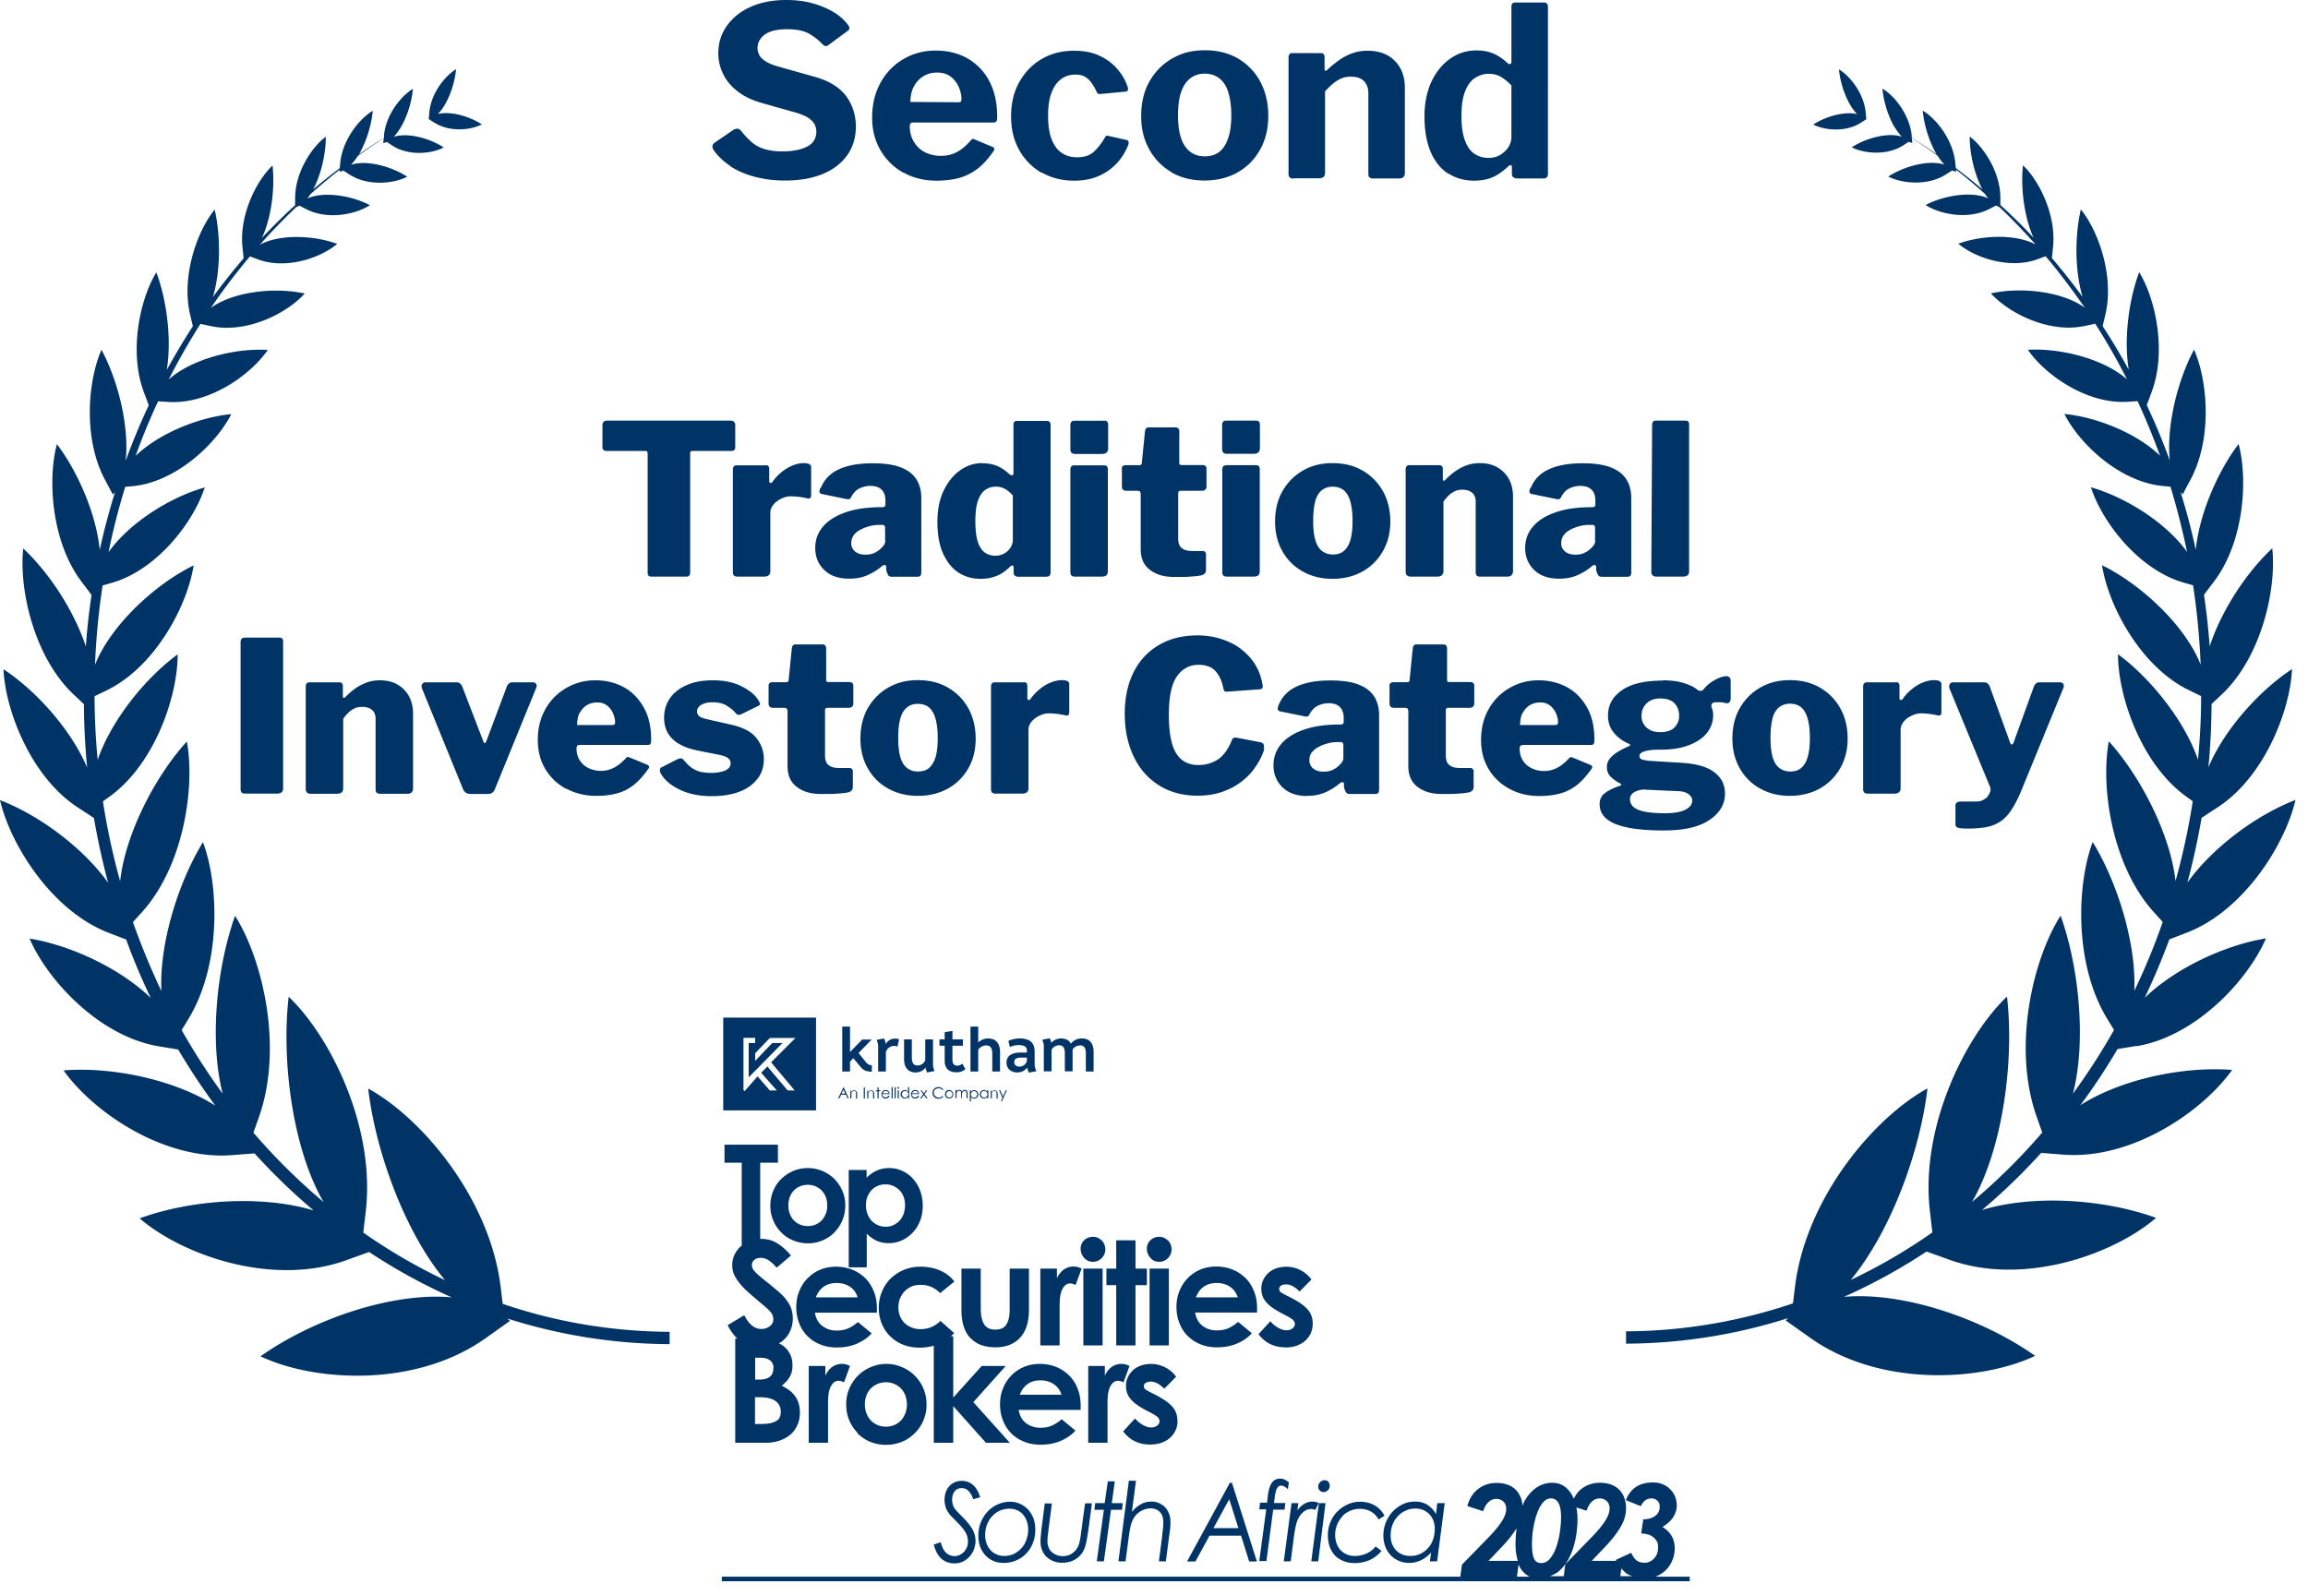
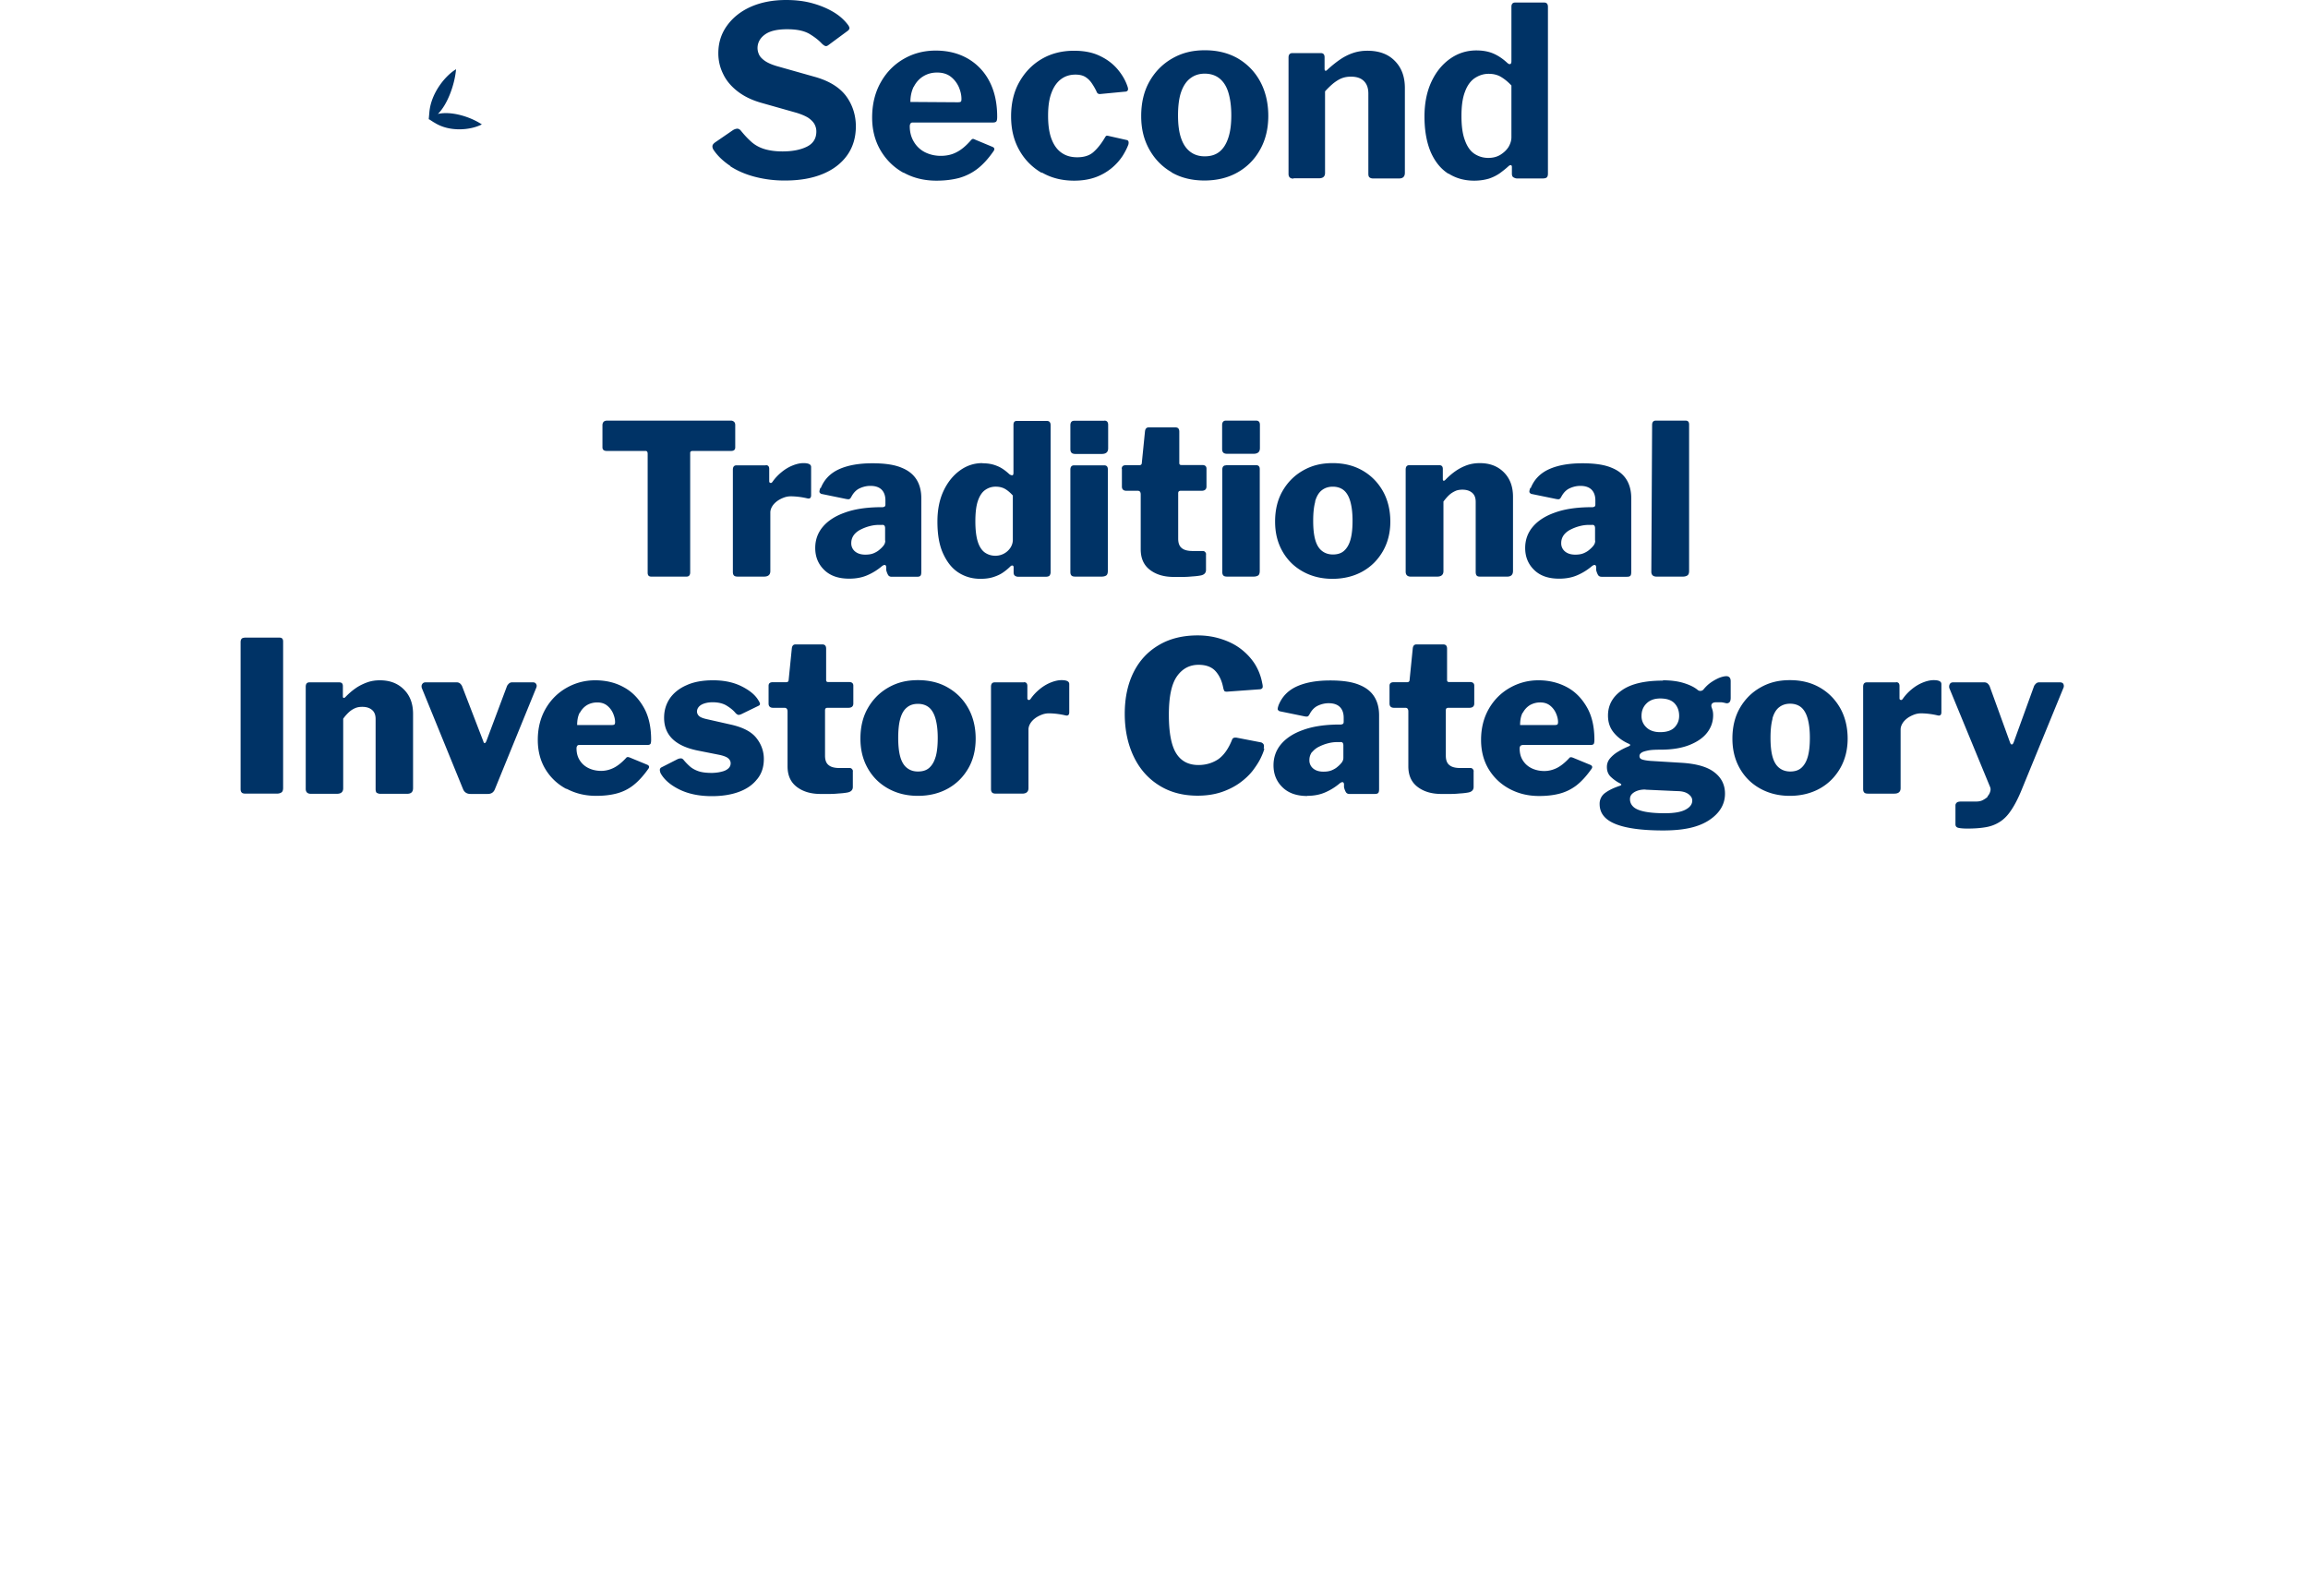
<svg xmlns="http://www.w3.org/2000/svg" width="146" height="101" fill="none">
  <g fill="#036" clip-path="url(#a)">
-     <path d="M45.75 70.25h5.87v-5.87h-5.87v5.87zm1.28-1.3v-3.29h.74v.33h-.41v2.17l2.14-2.17h-.59c-.04 0-.08.01-.1.04-.33.35-.66.69-.99 1.04l-.05.05v-.43c0-.03.01-.06.03-.08.29-.31.58-.61.87-.91a.09.09 0 0 1 .07-.03h1.58l-1.54 1.54 1.49 1.78h-.42c-.02 0-.03-.02-.05-.03-.34-.41-.69-.81-1.03-1.22-.08-.09-.15-.18-.22-.27l-.4.4.99 1.12h-.43c-.02 0-.04-.02-.05-.04-.23-.27-.47-.54-.7-.81l-.04-.04-.07.08-.07.08-.07.08-.07.08-.07.08-.07.08-.07.08-.07.08-.07.08-.07.08-.07.08-.03.03-.02.02h-.01l-.06-.08zm6.74-4h-.49v2.84h.49v-.62l.21-.22.45.54c.17.2.33.31.72.31v-.41c-.14 0-.24-.03-.38-.2l-.46-.57.83-.85h-.6l-.77.79v-1.61zm2.26 1.11a.89.89 0 0 0-.11-.36l-.47.09c.07.15.11.31.1.48v1.52h.49v-1.23c.07-.23.28-.39.52-.39.07 0 .15.01.21.05l.1-.47a.746.746 0 0 0-.26-.04c-.25 0-.47.14-.59.36l.01-.01zm2.99 1.22v-1.52h-.49v1.32c-.08.2-.28.33-.49.33-.25 0-.36-.17-.36-.53v-1.12h-.49v1.23c0 .55.26.86.73.86.25 0 .48-.11.63-.31.01.11.05.21.1.31l.47-.09a.989.989 0 0 1-.1-.48zm2.05.36-.2-.35c-.08.08-.19.13-.31.13-.18 0-.31-.08-.31-.38v-.88h.66v-.4h-.66v-.54l-.49.08v.46h-.33v.4h.33v.96c0 .48.28.72.73.72.21.01.42-.06.58-.2zm.32-2.69v2.84h.49v-1.37c.11-.17.3-.28.5-.28.27 0 .39.17.39.53v1.12h.49v-1.23c0-.55-.27-.86-.75-.86-.23 0-.46.09-.63.25v-1h-.49zm4.17 2.81a.894.894 0 0 1-.11-.48v-.74c0-.63-.38-.84-.95-.84-.24 0-.49.05-.71.15l.09.39c.18-.08.37-.12.57-.12.35 0 .51.11.51.35v.12h-.39c-.58 0-.9.22-.9.63 0 .41.31.63.68.63.25 0 .48-.11.63-.31.02.11.05.22.11.32l.47-.09v-.01zm-.6-.64c-.06.22-.26.37-.49.36-.18 0-.31-.1-.31-.28 0-.18.11-.29.44-.29h.36v.21zm2.17-1.42c-.24 0-.47.1-.63.27a.937.937 0 0 0-.1-.28l-.47.09c.07.15.11.31.1.48v1.52h.49v-1.37c.1-.17.28-.28.48-.28.26 0 .36.17.36.53v1.12h.49v-1.37c.1-.17.28-.27.48-.27.26 0 .36.17.36.53v1.12h.49v-1.23c0-.55-.25-.86-.73-.86a.85.85 0 0 0-.71.33c-.11-.22-.32-.33-.61-.33zm-13.52 3.79h.08l-.32-.7h-.02l-.33.7h.08l.11-.23h.3l.11.23h-.01zm-.38-.3.12-.25.12.25h-.24zm.56-.21v.51h.07v-.33c0-.04.03-.07.06-.1a.15.15 0 0 1 .11-.04c.03 0 .06 0 .08.03.02.02.04.05.04.08v.37h.07v-.26c0-.05 0-.1-.02-.15a.193.193 0 0 0-.17-.11c-.04 0-.07 0-.11.03-.03.02-.06.05-.09.08V69h-.07l.03-.02zm.92-.18h-.07v.7h.07v-.7zm.15.18v.51h.07v-.33c0-.04.03-.07.06-.1a.15.15 0 0 1 .11-.04c.03 0 .06 0 .09.03.02.02.04.05.04.08v.37h.07v-.26c0-.05 0-.1-.02-.15a.193.193 0 0 0-.17-.11c-.04 0-.07 0-.11.03-.03.02-.06.05-.09.08V69h-.07l.02-.02zm.56.06h.09v.45h.07v-.45h.1v-.06h-.1v-.19h-.07v.19h-.09v.06zm.81.02a.25.25 0 0 0-.21-.1c-.08 0-.16.03-.2.1-.04.05-.06.11-.06.17 0 .07.03.14.07.19.05.06.12.09.2.08.03 0 .07 0 .1-.02.03-.01.06-.03.08-.05.03-.03.05-.05.06-.09l-.06-.03s-.03.05-.06.07c-.02.02-.04.03-.06.04-.02 0-.05.01-.08.01-.05 0-.1-.02-.14-.06a.204.204 0 0 1-.06-.15h.46a.3.3 0 0 0-.06-.18l.02.02zm-.4.12s.03-.08.06-.11a.21.21 0 0 1 .13-.05c.03 0 .06 0 .09.02.03.01.05.03.07.05a.3.3 0 0 1 .04.08h-.38l-.01.01zm.64-.4h-.07v.71h.07v-.71zm.19 0h-.07v.71h.07v-.71zm.16-.01s-.03 0-.04.02c-.01.01-.02.02-.02.04 0 .03.03.05.06.05s.05-.03.05-.06-.03-.05-.06-.05h.01zm.04.21h-.07v.51h.07v-.51zm.65.51v-.71h-.07v.29s-.05-.06-.09-.08a.227.227 0 0 0-.11-.03.273.273 0 0 0-.27.27c0 .07.03.14.08.19.08.08.2.1.3.05.04-.02.07-.04.09-.08v.09h.07v.01zm-.09-.15s-.04.06-.07.07c-.03.02-.07.03-.1.03-.04 0-.07 0-.1-.03a.178.178 0 0 1-.07-.08.199.199 0 0 1 0-.21c.04-.06.1-.1.18-.1.05 0 .11.02.14.06.04.04.06.09.06.15 0 .04 0 .07-.03.11h-.01zm.68-.28a.25.25 0 0 0-.21-.1c-.08 0-.16.03-.2.1-.04.05-.06.11-.06.17 0 .07.03.14.07.19.05.06.12.09.2.08.03 0 .07 0 .1-.02.03-.01.06-.03.08-.05.03-.03.05-.05.06-.09l-.06-.03s-.03.05-.06.07c-.02.02-.04.03-.06.04-.02 0-.05.01-.08.01-.05 0-.1-.02-.14-.06a.204.204 0 0 1-.06-.15h.46a.3.3 0 0 0-.06-.18l.02.02zm-.4.12s.03-.08.06-.11a.21.21 0 0 1 .13-.05c.03 0 .06 0 .09.02.03.01.05.03.07.05a.3.3 0 0 1 .04.08h-.38l-.01.01zm.9.31h.08l-.2-.27.18-.24h-.08l-.14.19-.14-.19h-.07l.17.24-.19.27h.08l.15-.21.16.21zm.62-.6s.1-.04.15-.04c.05 0 .1 0 .14.03.04.02.08.05.11.09l.06-.04s-.08-.08-.13-.11a.342.342 0 0 0-.18-.04c-.1 0-.2.03-.27.1s-.11.16-.11.26c0 .09.03.18.09.25.07.08.18.13.29.12.06 0 .12-.01.17-.04.05-.02.1-.06.13-.1l-.05-.04c-.06.07-.15.12-.24.11a.31.31 0 0 1-.31-.3c0-.05.01-.11.04-.15a.29.29 0 0 1 .11-.11v.01zm.63.16c-.1.11-.09.27 0 .37.11.11.28.1.38 0 .1-.1.1-.27 0-.37a.253.253 0 0 0-.2-.09c-.08 0-.15.03-.2.09h.02zm.4.19s0 .07-.03.1c-.02.03-.04.06-.07.07-.06.04-.14.04-.2 0-.03-.02-.06-.04-.07-.07a.204.204 0 0 1 .17-.31c.05 0 .11.02.14.06.04.04.06.09.06.15zm.6.25v-.2c0-.05 0-.11.02-.16a.16.16 0 0 1 .15-.11c.02 0 .05 0 .07.02.02.01.03.03.04.05 0 .04.01.08.01.11v.28h.07v-.28s0-.1-.02-.14a.161.161 0 0 0-.15-.11c-.04 0-.07.01-.11.03-.03.02-.06.05-.08.09 0-.03-.02-.05-.04-.07a.174.174 0 0 0-.05-.04c-.02 0-.05-.01-.07-.01-.04 0-.07.01-.11.03-.03.02-.05.04-.07.07v-.09h-.07v.51h.07v-.22s0-.1.02-.14c.01-.03.03-.06.06-.07.03-.02.06-.03.09-.03.02 0 .05 0 .07.02.02.01.03.03.04.05 0 .04.01.08.01.13v.26h.07l-.02.02zm.5-.51v.7h.07v-.28s.06.06.09.08c.1.05.22.03.3-.05.05-.05.08-.12.08-.19a.273.273 0 0 0-.27-.27c-.04 0-.08 0-.11.03-.04.02-.07.05-.09.08v-.09h-.07v-.01zm.12.11s.09-.06.14-.06c.07 0 .14.04.18.1.04.06.04.14 0 .21a.271.271 0 0 1-.07.08c-.03.02-.06.03-.1.03-.04 0-.07 0-.1-.03-.03-.02-.06-.04-.07-.07a.201.201 0 0 1-.03-.11c0-.06.02-.11.06-.15h-.01zm1.05.4v-.51h-.07v.09s-.05-.06-.09-.08a.227.227 0 0 0-.11-.03.273.273 0 0 0-.27.27c0 .07.03.14.08.19.08.08.2.1.3.05.04-.02.07-.04.09-.08v.09h.07v.01zm-.09-.15s-.04.06-.07.07c-.03.02-.07.03-.1.03-.04 0-.07 0-.1-.03a.304.304 0 0 1-.08-.08.199.199 0 0 1 0-.21c.04-.06.1-.1.18-.1.05 0 .11.02.14.06.04.04.06.09.06.15 0 .04 0 .07-.03.11zm.24-.36v.51h.07v-.33c0-.04.03-.07.06-.1a.15.15 0 0 1 .11-.04c.03 0 .06 0 .09.03.02.02.04.05.04.08v.37h.07v-.26c0-.05 0-.1-.02-.15a.193.193 0 0 0-.17-.11c-.04 0-.07 0-.11.03-.03.02-.06.05-.09.08V69h-.07l.02-.02zm.71.7.31-.7h-.07l-.17.39-.18-.39h-.07l.21.47-.09.23h.06zM46.5 91.28h1.96c.31 0 .6-.05.86-.14.27-.09.49-.22.68-.38.19-.16.34-.37.44-.6.11-.24.16-.5.16-.8 0-.4-.1-.74-.29-1.01-.19-.27-.48-.5-.86-.68.23-.18.4-.37.51-.57.12-.2.17-.43.17-.7 0-.31-.06-.57-.18-.78-.12-.22-.28-.39-.49-.53-.06-.04-.13-.07-.19-.1a1.65 1.65 0 0 0 .73-.82c.1-.23.15-.48.15-.76 0-.24-.04-.46-.11-.65s-.18-.37-.31-.54c-.13-.17-.29-.34-.48-.5-.19-.16-.39-.33-.62-.52-.21-.16-.38-.3-.52-.42-.14-.11-.25-.21-.33-.3-.08-.09-.14-.17-.17-.23a.538.538 0 0 1-.05-.21c0-.13.05-.24.16-.33.1-.09.24-.13.4-.13.18 0 .35.05.51.16.16.11.33.26.5.46l.91-.77c-.26-.3-.54-.56-.84-.75-.3-.2-.65-.3-1.07-.3h-.04v-4.82h1.12v-1.14h-3.38v1.14h1.09v5.25s-.05.03-.07.05c-.16.15-.29.32-.39.53-.09.2-.14.42-.14.65 0 .22.04.43.13.62s.22.39.38.58c.16.2.37.4.61.61.24.21.51.44.82.7.11.09.21.18.29.25.08.08.15.15.21.22.05.07.09.14.12.21.02.07.04.15.04.24 0 .17-.07.32-.22.43-.15.12-.33.18-.54.18-.21 0-.42-.07-.59-.22-.18-.14-.34-.36-.49-.65l-1.05.63c.18.35.38.63.61.85h-.13v6.57l-.01.02zm2.42-4.71c0 .23-.07.41-.22.53-.15.12-.37.18-.66.18h-.27V85.9h.32c.28 0 .49.06.63.17.14.12.21.28.21.49l-.01.01zm.16 3.34c-.2.12-.5.18-.9.18h-.42V88.4h.31c.44 0 .77.08.99.24.22.16.33.38.33.68 0 .3-.1.48-.31.6v-.01zm3.3-1.16c0-.49.06-.84.19-1.06.12-.22.28-.33.47-.33.07 0 .13.01.19.03.06.02.12.04.16.07l.38-1.04c-.06-.03-.13-.06-.22-.09a1.067 1.067 0 0 0-.89.14c-.18.12-.33.31-.45.56v-.61h-1.05v4.86h1.22v-2.53zm1.84 1.91c.23.23.5.42.81.55.31.13.65.2 1.02.2s.7-.07 1.02-.2c.32-.13.58-.32.81-.55a2.5 2.5 0 0 0 .73-1.81 2.528 2.528 0 0 0-1.56-2.36 2.488 2.488 0 0 0-1.96 0 2.527 2.527 0 0 0-1.56 2.36 2.5 2.5 0 0 0 .73 1.81h-.04zm.59-2.37c.06-.17.15-.32.27-.44a1.335 1.335 0 0 1 .96-.4 1.335 1.335 0 0 1 .96.4c.12.13.21.27.27.44.06.17.1.36.1.57 0 .21-.04.41-.11.58-.07.17-.16.32-.28.44-.12.12-.26.22-.42.28-.16.07-.33.1-.52.1s-.36-.03-.52-.1c-.16-.07-.3-.16-.42-.28-.12-.12-.21-.27-.28-.44a1.501 1.501 0 0 1-.11-.58c0-.22.03-.4.1-.57z" />
-     <path d="M59.08 91.28h1.22v-2.32l2.07 2.32h1.51l-2.31-2.57 2.05-2.29H62.1l-1.8 2v-3.88h-.15c.07-.07.15-.13.21-.2l-.87-.77c-.16.16-.35.29-.55.38-.2.09-.44.14-.72.14-.21 0-.4-.04-.57-.11-.17-.07-.32-.17-.44-.29a1.231 1.231 0 0 1-.28-.43c-.06-.17-.1-.35-.1-.54 0-.19.03-.39.1-.56.07-.17.16-.32.28-.45.12-.13.27-.23.44-.31.17-.08.37-.11.59-.11.27 0 .51.05.7.14.2.09.37.22.53.38l.9-.73c-.2-.28-.49-.51-.86-.68-.37-.17-.79-.26-1.28-.26a2.671 2.671 0 0 0-1.9.76c-.23.23-.41.5-.54.82-.13.31-.2.65-.2 1.01s.06.68.18.99c.12.31.3.58.53.81.23.23.5.41.82.54.32.13.68.19 1.08.19.32 0 .61-.05.87-.12v6.15l.01-.01z" />
-     <path d="M66.55 91.33c.22-.05.43-.11.61-.2.33-.143.627-.355.87-.62l-.87-.72c-.21.18-.41.31-.61.4-.2.09-.45.14-.74.14-.35 0-.65-.1-.9-.29-.25-.19-.41-.47-.47-.84h3.92v-.28c0-.38-.06-.74-.19-1.06-.12-.32-.3-.6-.53-.83a2.503 2.503 0 0 0-.81-.54c-.32-.13-.67-.2-1.05-.2s-.74.07-1.05.21a2.43 2.43 0 0 0-1.3 1.39c-.12.31-.17.63-.17.96 0 .35.06.69.18 1a2.303 2.303 0 0 0 1.32 1.35c.31.13.66.2 1.05.2.27 0 .51-.02.74-.07zm-1.53-3.78c.22-.15.49-.22.79-.22.33 0 .61.08.85.24.24.16.4.39.49.67h-2.64c.12-.31.29-.54.52-.69h-.01zm5.04 1.2c0-.49.06-.84.19-1.06.12-.22.28-.33.47-.33.07 0 .13.01.19.03.06.02.12.04.16.07l.38-1.04c-.06-.03-.13-.06-.22-.09a1.067 1.067 0 0 0-.89.14c-.18.12-.33.31-.45.56v-.61h-1.05v4.86h1.22v-2.53zm4.42 1.14c0-.2-.03-.38-.1-.54-.06-.16-.16-.3-.3-.44-.14-.14-.31-.27-.52-.4-.21-.13-.47-.27-.76-.41-.13-.07-.24-.13-.32-.18a.25.25 0 0 1-.12-.22c0-.1.04-.17.13-.22.09-.05.19-.07.31-.07.15 0 .29.04.43.12.14.08.28.19.42.33l.75-.76a1.974 1.974 0 0 0-2.24-.7 1.39 1.39 0 0 0-.82.75c-.08.17-.11.35-.11.54 0 .17.03.33.08.47.05.14.14.27.25.4.12.13.26.25.44.37s.4.25.66.38.44.24.54.32c.1.08.15.18.15.29 0 .11-.05.2-.16.28a.59.59 0 0 1-.38.11c-.15 0-.33-.05-.52-.16s-.35-.24-.49-.41l-.75.82c.43.56.99.83 1.7.83.27 0 .51-.04.72-.11.21-.08.4-.18.55-.32.15-.14.27-.3.35-.48.08-.18.12-.38.12-.6l-.01.01zm30.31 9.83a1.8 1.8 0 0 0 1-1.01c.1-.23.15-.49.15-.76 0-.58-.26-1.03-.78-1.35.3-.17.53-.38.68-.61.15-.24.23-.49.23-.75 0-.19-.04-.37-.1-.54-.07-.17-.17-.33-.3-.46a1.364 1.364 0 0 0-.48-.33c-.19-.08-.39-.12-.62-.12-.45 0-.81.1-1.09.29-.28.19-.49.47-.63.83l.94.38c.16-.33.39-.49.68-.49.14 0 .27.05.37.14.1.09.15.22.15.38 0 .26-.1.46-.29.59-.19.14-.44.21-.75.21l-.13.9c.15 0 .29.02.42.06a.908.908 0 0 1 .57.44c.06.1.08.23.08.37 0 .14-.02.26-.06.38-.04.12-.1.22-.18.31-.08.09-.17.16-.27.21-.1.05-.22.08-.34.08-.23 0-.41-.06-.54-.17-.13-.12-.23-.27-.31-.46l-.98.45.03.06h-1.55l.82-.86c.45-.47.78-.9 1.01-1.29.23-.39.34-.79.34-1.17 0-.23-.03-.44-.1-.64s-.17-.37-.31-.52c-.14-.15-.31-.26-.52-.34a2.027 2.027 0 0 0-.73-.12c-.44 0-.82.13-1.15.38-.21.16-.37.38-.5.63-.06-.15-.13-.29-.22-.41-.14-.2-.31-.35-.5-.45-.19-.1-.41-.15-.64-.15-.34 0-.65.09-.94.27-.28.18-.53.43-.74.77-.08.12-.14.27-.2.41-.01-.16-.04-.32-.09-.46-.07-.2-.17-.37-.31-.52-.14-.15-.31-.26-.52-.34a2.029 2.029 0 0 0-.73-.12c-.44 0-.82.13-1.15.38-.33.25-.56.61-.69 1.08l1 .33c.08-.24.19-.43.33-.57.15-.14.32-.21.51-.21.17 0 .32.06.44.17.12.11.18.27.18.46 0 .23-.09.5-.28.79-.19.3-.48.65-.88 1.06l-1.64 1.68-.1.76h3.58l.1-.77c.06.13.12.25.2.35.14.19.31.32.49.42H45.66v.29h61.23v-.29h-2.14l.04-.03zm-10.62-.98.82-.86c.41-.43.72-.83.95-1.2-.04.32-.07.65-.07 1.02 0 .41.05.75.15 1.05h-1.85v-.01zm2.77-1.66c.02-.22.06-.44.1-.65.05-.21.1-.42.17-.62s.14-.37.23-.52c.09-.15.19-.27.3-.36.11-.09.23-.13.37-.13.43 0 .64.4.64 1.19 0 .31-.03.63-.08.97-.05.34-.13.65-.23.94-.1.29-.24.53-.39.71-.16.19-.34.28-.55.28-.23 0-.39-.1-.47-.31-.08-.2-.12-.5-.12-.89 0-.19.01-.4.03-.62v.01zm1.5 2.46c.3-.21.55-.5.75-.85.2-.35.35-.76.45-1.21.1-.45.15-.91.15-1.38 0-.27-.03-.5-.07-.73l.64.21c.08-.24.19-.43.33-.57.15-.14.32-.21.51-.21.17 0 .32.06.44.17.12.11.18.27.18.46 0 .23-.09.5-.28.79-.19.3-.48.65-.88 1.06l-1.64 1.68-.1.76h3.58l.06-.49c.1.11.2.22.32.31.11.08.24.13.37.18h-5.21c.13-.05.26-.1.38-.19l.02.01z" />
-     <path d="M60.82 94.15c.18 0 .34.06.46.19s.22.3.28.51l.44-.12c-.1-.35-.25-.61-.45-.78-.2-.17-.43-.26-.7-.26-.18 0-.34.03-.48.1-.14.07-.25.15-.34.26-.09.11-.16.23-.21.38a1.55 1.55 0 0 0 .04 1.03c.08.17.19.34.34.49l.45.46c.164.162.308.344.43.54.05.09.08.17.11.27.02.09.04.19.04.3 0 .14-.02.26-.07.38-.05.11-.11.21-.19.29-.08.08-.17.14-.27.19a.774.774 0 0 1-.85-.14c-.15-.14-.26-.36-.34-.67l-.44.15c.1.39.26.69.48.89.22.2.5.3.83.3.2 0 .38-.04.54-.12.32-.158.568-.434.69-.77.06-.17.1-.34.1-.52 0-.27-.07-.52-.2-.76a4.067 4.067 0 0 0-.6-.74l-.34-.35c-.12-.12-.21-.24-.26-.36-.05-.12-.08-.26-.08-.42 0-.22.06-.4.17-.53.11-.13.25-.19.42-.19zm1.5 4.24c.14.15.31.27.51.36.2.09.42.13.66.13.3 0 .57-.06.82-.17.25-.11.46-.26.63-.45.18-.19.31-.41.41-.67.1-.25.14-.53.14-.82 0-.26-.04-.5-.12-.72-.08-.21-.2-.4-.34-.55-.14-.15-.31-.27-.51-.36-.2-.09-.41-.13-.63-.13-.28 0-.54.06-.78.17-.24.11-.46.26-.64.46-.18.19-.32.42-.43.68a2.32 2.32 0 0 0-.04 1.53c.08.21.19.39.33.54h-.01zm.12-1.94c.08-.21.19-.38.33-.53.14-.15.3-.27.49-.35.19-.08.39-.12.6-.12.17 0 .32.03.47.09.14.06.27.15.37.27.11.12.19.25.25.42.06.16.09.34.09.54 0 .23-.04.44-.11.64s-.17.38-.31.53c-.13.15-.29.27-.47.36-.18.09-.39.14-.61.14-.18 0-.35-.03-.5-.1a.944.944 0 0 1-.38-.27c-.11-.12-.19-.25-.25-.42-.06-.16-.09-.34-.09-.53 0-.24.04-.47.12-.68v.01zm3.76 2.04c.12.12.27.21.44.28.17.07.36.1.56.1.26 0 .5-.05.72-.16.22-.11.39-.26.53-.45.12-.18.21-.41.27-.7.06-.29.11-.65.17-1.06l.18-1.39h-.43l-.25 1.84c-.03.27-.07.49-.11.65-.04.16-.1.3-.19.42-.1.13-.22.24-.37.32-.15.08-.32.11-.49.11-.14 0-.27-.02-.39-.07s-.22-.11-.31-.19a.691.691 0 0 1-.2-.3c-.05-.12-.07-.25-.07-.39 0-.09 0-.21.02-.34.02-.14.04-.3.06-.5l.2-1.54h-.45l-.18 1.4c-.03.24-.05.45-.07.62-.01.17-.02.3-.02.38 0 .2.03.38.1.55.07.17.16.31.28.43v-.01zm3.63.29.45-3.26h.7l.04-.42h-.69l.19-1.38h-.44l-.2 1.38h-.6l-.05.42h.6l-.45 3.26h.45zm3.7-1.69-.22 1.69h.44l.22-1.68c.02-.12.03-.25.05-.38.02-.13.02-.28.02-.44 0-.2-.03-.38-.1-.54a1.11 1.11 0 0 0-.26-.4 1.192 1.192 0 0 0-.85-.34c-.24 0-.46.06-.66.17-.2.11-.4.27-.57.49l.26-1.98h-.45l-.66 5.1h.45l.21-1.59c.03-.24.07-.45.11-.64.05-.19.11-.35.19-.49a1.268 1.268 0 0 1 1.07-.63c.25 0 .44.08.59.23.15.15.22.36.22.63 0 .12 0 .24-.02.37-.01.13-.03.27-.05.42l.01.01zm4.27-3.28-2.71 4.98h.53l.89-1.63h2l.51 1.63h.49l-1.58-4.98h-.13zm-1.04 2.87 1-1.83.58 1.83h-1.58zm3.35 2.1.43-3.27h.72l.05-.42h-.72l.05-.4c.01-.1.03-.19.05-.27.02-.08.04-.16.07-.22.03-.06.07-.11.11-.15.04-.04.1-.06.17-.06s.14.02.21.06c.07.04.15.1.22.17l.06-.44c-.07-.06-.16-.11-.24-.16a.604.604 0 0 0-.3-.07.62.62 0 0 0-.37.1c-.1.07-.17.16-.23.27-.06.11-.1.24-.13.38s-.06.29-.07.44l-.04.33h-.44l-.05.42h.44l-.44 3.27h.46l-.01.02zm1.74-1.55c.04-.31.09-.57.15-.81.06-.23.15-.43.29-.6.09-.11.19-.2.3-.26a.72.72 0 0 1 .34-.09c.06 0 .11 0 .15.02.05.01.09.03.12.04l.22-.43s-.1-.05-.17-.07a.809.809 0 0 0-.23-.03.98.98 0 0 0-.52.15c-.16.1-.31.23-.43.41l.06-.46h-.43l-.49 3.68h.44l.2-1.56v.01zm2.27-3.22c0-.1-.03-.19-.09-.26a.296.296 0 0 0-.24-.1c-.1 0-.2.04-.28.12-.08.08-.12.18-.12.28 0 .1.03.19.1.25.07.07.14.1.24.1.1 0 .19-.04.27-.12.08-.08.12-.17.12-.28v.01zm-.27 1.09h-.42l-.48 3.68h.44l.46-3.68zm1.05.84c.14-.15.31-.27.5-.35.19-.09.4-.13.63-.13.26 0 .49.06.69.17.2.11.36.28.49.5l.37-.23c-.14-.28-.35-.5-.62-.66-.27-.15-.58-.23-.93-.23-.28 0-.54.06-.78.17-.25.11-.46.26-.65.45s-.33.41-.44.67c-.11.26-.16.54-.16.84 0 .26.04.5.11.71.08.21.19.4.33.55.14.15.32.27.54.36.21.09.45.13.73.13.34 0 .66-.07.95-.2.29-.14.53-.32.73-.57l-.37-.28c-.15.191-.347.342-.57.44a1.733 1.733 0 0 1-.75.16c-.19 0-.36-.03-.51-.1-.15-.06-.28-.16-.39-.27-.11-.12-.19-.26-.25-.42a1.57 1.57 0 0 1-.09-.54c-.002-.43.158-.845.45-1.16l-.01-.01zm6.01 2.84.48-3.68h-.47l-.08.69c-.15-.26-.34-.46-.55-.59-.21-.13-.47-.2-.78-.2-.26 0-.51.05-.75.16s-.45.26-.64.45c-.18.19-.33.42-.44.68-.11.26-.17.54-.17.85 0 .25.04.49.12.7a1.547 1.547 0 0 0 .875.915c.2.084.417.126.635.125.52 0 .98-.22 1.39-.65l-.08.55h.46zm-.58-.83c-.14.15-.3.27-.49.36-.19.09-.4.13-.63.13-.18 0-.34-.03-.5-.09a1.16 1.16 0 0 1-.39-.26c-.11-.11-.19-.25-.26-.41-.06-.16-.09-.34-.09-.54 0-.24.04-.47.12-.68.08-.21.2-.39.34-.54.14-.15.31-.27.5-.35.19-.09.39-.13.6-.13.18 0 .34.03.49.09a1.16 1.16 0 0 1 .65.67c.06.16.09.34.09.54 0 .24-.04.46-.11.67-.08.21-.18.39-.32.54zM52.01 74.08c-.29-.12-.59-.18-.91-.18-.32 0-.63.06-.91.18-.29.12-.54.29-.76.5-.22.21-.39.46-.51.75s-.19.6-.19.94c0 .34.06.64.18.93.12.29.28.54.5.76.21.22.46.39.75.51s.6.19.94.19c.34 0 .65-.06.94-.19.29-.12.54-.29.75-.51.21-.22.38-.47.5-.76.12-.29.18-.6.18-.93 0-.33-.06-.65-.19-.94a2.319 2.319 0 0 0-1.27-1.25zm.22 2.73c-.07.16-.15.29-.26.41-.11.11-.24.2-.39.26-.15.06-.31.09-.48.09-.17 0-.33-.03-.48-.09a1.16 1.16 0 0 1-.65-.67c-.07-.16-.1-.34-.1-.54s.03-.37.09-.53c.06-.16.14-.3.25-.41.11-.12.24-.21.39-.27.15-.07.32-.1.5-.1s.35.03.5.1c.15.07.28.16.39.27.11.12.19.25.25.41.06.16.09.33.09.53s-.03.38-.1.54zm1.47 3.37h1.13v-2.13c.2.2.42.35.63.45.22.1.47.15.76.15.29 0 .56-.06.82-.17a2.23 2.23 0 0 0 1.16-1.24c.12-.29.17-.61.17-.96s-.06-.67-.17-.97c-.11-.29-.27-.54-.46-.75-.19-.21-.42-.37-.68-.49-.26-.12-.54-.17-.82-.17-.54 0-1.01.2-1.42.61v-.49h-1.13v6.17l.01-.01zm1.17-4.46c.06-.16.15-.3.26-.42.11-.12.24-.21.39-.27.15-.07.32-.1.5-.1s.36.04.51.11c.15.07.28.17.39.28.11.12.19.26.25.42.06.16.08.34.08.52s-.03.37-.09.54a1.213 1.213 0 0 1-.65.71c-.15.07-.31.1-.49.1s-.34-.03-.49-.1c-.15-.07-.28-.16-.39-.27-.11-.12-.2-.26-.26-.43-.07-.17-.1-.35-.1-.56 0-.21.03-.38.09-.54v.01zm-3 9.33c.31.13.66.2 1.05.2.27 0 .51-.02.74-.07.22-.05.43-.11.61-.2.18-.09.35-.18.49-.28.15-.11.27-.22.38-.34l-.87-.72c-.21.18-.41.31-.61.4-.2.09-.45.14-.74.14-.35 0-.65-.1-.9-.29-.25-.19-.41-.47-.47-.84h3.92v-.28c0-.38-.06-.74-.19-1.06-.13-.32-.3-.6-.53-.83a2.5 2.5 0 0 0-.81-.54c-.32-.13-.67-.2-1.05-.2s-.74.07-1.05.21a2.433 2.433 0 0 0-1.3 1.39c-.12.31-.17.63-.17.96 0 .35.06.69.18 1a2.302 2.302 0 0 0 1.32 1.35zm.26-3.66c.22-.15.49-.22.79-.22.33 0 .61.08.85.24.24.16.4.39.48.67h-2.64c.12-.31.29-.54.52-.69zm9.28 3.28c.19.19.41.34.67.43.26.09.56.14.88.14.67 0 1.19-.2 1.57-.61.38-.41.56-1 .56-1.78v-2.59h-1.22v2.59c0 .42-.07.73-.21.95-.14.22-.38.32-.7.32-.32 0-.56-.11-.7-.33-.14-.22-.22-.55-.22-.99v-2.54h-1.22v2.62c0 .41.05.76.15 1.06.1.3.24.54.43.73h.01zm4.4-4.41v4.86h1.22v-2.53c0-.49.06-.84.19-1.06.12-.22.28-.33.47-.33.07 0 .13.01.19.03.06.02.12.04.16.07l.38-1.04c-.06-.03-.13-.06-.22-.09a1.067 1.067 0 0 0-.89.14c-.18.12-.33.31-.45.56v-.61h-1.05zm3.88-1.77a.72.72 0 0 0-.55-.24c-.22 0-.4.07-.55.21-.15.14-.23.32-.23.53 0 .23.07.42.22.59.15.17.33.25.56.25.21 0 .4-.08.55-.23.15-.15.23-.34.23-.55 0-.21-.07-.41-.22-.57l-.01.01zm.06 1.77h-1.22v4.86h1.22v-4.86zm.86-1.79v1.79h-.62v1.05h.62v3.81h1.22v-3.81h.72v-1.05h-.72v-1.79h-1.22zm3.27.02a.72.72 0 0 0-.55-.24c-.22 0-.4.07-.55.21-.15.14-.23.32-.23.53 0 .23.07.42.22.59.15.17.33.25.56.25.21 0 .4-.08.55-.23.15-.15.23-.34.23-.55 0-.21-.07-.41-.22-.57l-.01.01zm.06 1.77h-1.22v4.86h1.22v-4.86zm5.58 2.64v-.14c0-.38-.06-.74-.19-1.06-.13-.32-.3-.6-.53-.83a2.497 2.497 0 0 0-.81-.54c-.32-.13-.67-.2-1.05-.2s-.74.07-1.05.21a2.433 2.433 0 0 0-1.3 1.39c-.12.31-.17.63-.17.96 0 .35.06.69.18 1 .12.31.29.59.51.81.22.22.49.41.81.54.31.13.66.2 1.05.2.27 0 .51-.02.74-.07.22-.05.43-.11.61-.2.33-.143.627-.354.87-.62l-.87-.72c-.21.18-.41.31-.61.4-.2.09-.45.14-.74.14-.35 0-.65-.1-.9-.29-.25-.19-.41-.47-.47-.84h3.92v-.14zm-3.87-.82c.12-.31.29-.54.52-.69.22-.15.49-.22.79-.22.33 0 .61.08.85.24.24.16.4.39.49.67h-2.65zm5.65 3.17c.27 0 .51-.04.72-.11.21-.08.4-.18.55-.32.15-.14.27-.3.35-.48.08-.18.12-.38.12-.6 0-.2-.03-.38-.1-.54-.06-.16-.16-.3-.3-.44-.14-.14-.31-.27-.52-.4-.21-.13-.47-.27-.76-.41-.13-.07-.24-.13-.32-.18a.25.25 0 0 1-.12-.22c0-.1.04-.17.13-.22.09-.05.19-.07.31-.07.15 0 .29.04.43.12.14.08.28.19.42.33l.75-.76a1.974 1.974 0 0 0-2.24-.7 1.393 1.393 0 0 0-.82.75c-.08.17-.11.35-.11.54 0 .17.03.33.08.47.05.14.14.27.25.4.12.13.26.25.44.37s.4.25.66.38.44.24.54.32c.1.08.15.18.15.29 0 .11-.05.2-.16.28a.59.59 0 0 1-.38.11c-.15 0-.33-.05-.52-.16s-.35-.24-.49-.41l-.75.82c.43.56.99.83 1.7.83l-.01.01zm33.41-77.37c.71.37 2.06.5 3.01-.12l.31-.2h.03l-.04-.44c-.11-1.21-1-2.32-1.69-2.73.09 1 .55 2.24 1.15 2.83-.79-.19-1.98.14-2.78.66h.01zm20.44 58.31c3.74-.62 7.04-4.15 8.19-6.82-2.63.43-5.73 1.89-7.67 3.76.57-1.2 1.09-2.43 1.56-3.7l1.12-.43c3.57-1.38 6.19-5.53 6.86-8.39-2.49.96-5.25 3.01-6.84 5.23.36-1.34.66-2.71.9-4.1l1.04-.68c2.92-1.91 4.56-6.08 4.68-8.73-2.11 1.39-4.31 3.87-5.29 6.22.13-1.32.19-2.66.2-4.01l.63-.59c2.53-2.37 3.49-6.69 3.21-9.26-1.65 1.54-3.22 3.95-3.96 6.2-.08-1.1-.2-2.18-.36-3.26l.64-.85c1.9-2.5 2.15-6.46 1.55-8.69-1.35 1.78-2.49 4.47-2.71 6.69-.27-1.25-.59-2.47-.97-3.67.04.06.09.12.14.17l.5-.94c1.4-2.61 1.08-6.28.22-8.22-1.06 1.99-1.76 4.89-1.53 7.02-.44-1.2-.92-2.37-1.46-3.51l.31-.83c.97-2.6.23-5.93-.79-7.58-.68 1.82-.97 4.29-.66 6.17-.52-.95-1.07-1.87-1.65-2.76l.18-.76c.56-2.44-.47-5.29-1.56-6.62-.39 1.69-.38 3.91.11 5.53-.62-.84-1.26-1.66-1.94-2.45l.07-.69c.22-2.04-.89-4.23-1.9-5.18-.16 1.46.09 3.32.67 4.58-.67-.72-1.37-1.41-2.1-2.07v-.45c0-1.63-1.06-3.23-1.94-3.88 0 1.08.3 2.4.8 3.33-.55-.46-1.11-.91-1.68-1.34l-.03-.3c-.13-1.47-1.21-2.83-2.06-3.33.08.91.41 1.97.87 2.75-.51-.36-1.04-.7-1.57-1.03v-.15c-.13-1.31-1.09-2.52-1.85-2.96.07.82.37 1.79.8 2.49l-.03-.02.04.02c.13.21.27.4.42.55-.85-.29-2.25.07-3.17.67.77.4 2.23.54 3.27-.13l.33-.22c.07.03.15.06.23.07l-.03-.3c.55.35 1.1.72 1.63 1.11.14.22.28.41.44.57-.96-.33-2.53.08-3.56.75.87.45 2.51.61 3.67-.15l.37-.24c.08.04.17.07.25.08v-.13c.62.49 1.23 1 1.83 1.54.06.1.13.19.2.28-1.02-.47-2.77-.2-3.96.42.91.59 2.69.95 4.03.25l.43-.22c.06.04.13.07.2.09.8.76 1.56 1.55 2.3 2.38-1.24-.67-3.37-.61-4.89-.05 1.06.89 3.24 1.63 5.01.98l.51-.19c.88 1.04 1.7 2.13 2.48 3.26-1.4-1.03-4.01-1.33-5.94-.91 1.15 1.27 3.7 2.55 5.95 2.06l.65-.14c.72 1.13 1.4 2.31 2.01 3.52-1.45-1.28-4.16-1.99-6.27-1.87 1.1 1.6 3.73 3.44 6.29 3.29l.65-.04c.52 1.12.99 2.27 1.42 3.45-1.46-1.41-3.98-2.44-6.05-2.64.95 1.89 3.49 4.3 6.25 4.56l.46.04c.41 1.35.76 2.73 1.05 4.13-1.3-1.83-3.87-3.46-6.08-4.09.7 2.19 3.02 5.23 5.9 6.04l.56.16c.25 1.64.41 3.32.48 5.02-.96-2.44-3.72-5.05-6.24-6.29.4 2.56 2.43 6.4 5.47 7.89l.8.39c0 1.36-.07 2.7-.2 4.02-.84-2.44-2.97-5.13-5.06-6.67 0 2.65 1.45 6.9 4.27 8.97l.46.33a43.964 43.964 0 0 1-1.09 5.05c-.33-2.93-2.17-6.57-4.22-8.84-.53 2.89.19 7.88 2.86 10.82l.55.61a40.73 40.73 0 0 1-1.8 4.36c.14-2.93-1.03-6.8-2.63-9.42-1.02 2.73-1.18 7.78.94 11.22l.41.67c-.79 1.4-1.66 2.75-2.6 4.03.84-3.23.42-7.9-.78-11.26-1.76 2.76-3.08 8.35-1.5 12.76l.34.96a38.31 38.31 0 0 1-4.44 4.39c1.89-3.26 2.69-8.77 2.21-12.99-2.63 2.5-5.49 8.23-4.88 13.55l.16 1.37a35.175 35.175 0 0 1-5.17 3.01c2.46-2.96 4.36-7.95 4.86-12.12-3.34 1.82-7.71 6.91-8.39 12.61l-.12.99a33.463 33.463 0 0 1-10.56 1.77v.78c3.56-.02 7-.58 10.26-1.62-.05.05-.11.1-.16.15l1.58 1.12c4.41 3.11 10.78 2.74 14.2 1.12-3.39-2.39-8.39-4.07-12.1-3.73 1.82-.81 3.569-1.77 5.23-2.87l1.45.52c4.65 1.68 10.33-.3 13.07-2.65-3.32-1.2-7.77-1.48-11.01-.5 1.32-1.11 2.57-2.32 3.74-3.61l1.41.11c4.31.33 8.78-2.7 10.67-5.36-3.11-.24-7.01.59-9.6 2.23a38.94 38.94 0 0 0 2.35-3.55l1.21-.2-.01.02zM31.68 81.48c-.68-5.7-5.05-10.79-8.39-12.61.5 4.18 2.4 9.17 4.86 12.12-1.8-.85-3.53-1.86-5.17-3.01l.16-1.37c.61-5.32-2.25-11.05-4.88-13.55-.48 4.23.31 9.74 2.21 12.99-1.58-1.33-3.07-2.8-4.44-4.39l.34-.96c1.57-4.41.25-9.99-1.5-12.76-1.2 3.37-1.62 8.03-.78 11.26a41.997 41.997 0 0 1-2.6-4.03l.41-.67c2.11-3.44 1.96-8.49.94-11.22-1.6 2.61-2.77 6.49-2.63 9.42-.67-1.41-1.27-2.86-1.8-4.36l.55-.61c2.67-2.94 3.39-7.93 2.86-10.82-2.06 2.27-3.9 5.91-4.22 8.84a43.949 43.949 0 0 1-1.09-5.05l.46-.33c2.83-2.07 4.27-6.32 4.27-8.97-2.1 1.54-4.22 4.22-5.06 6.67-.13-1.32-.19-2.66-.2-4.02l.8-.39c3.04-1.49 5.07-5.33 5.47-7.89-2.51 1.23-5.27 3.84-6.24 6.29.07-1.7.23-3.38.48-5.02l.56-.16c2.88-.81 5.2-3.86 5.9-6.04-2.22.62-4.78 2.26-6.08 4.09.28-1.41.64-2.78 1.05-4.13l.46-.04c2.75-.26 5.3-2.68 6.25-4.56-2.07.2-4.59 1.23-6.05 2.64.42-1.18.9-2.33 1.42-3.45l.65.04c2.56.16 5.19-1.69 6.29-3.29-2.11-.13-4.82.58-6.27 1.87.62-1.21 1.29-2.39 2.01-3.52l.65.14c2.25.49 4.8-.79 5.95-2.06-1.93-.42-4.53-.12-5.94.91.77-1.14 1.6-2.22 2.47-3.26l.51.19c1.78.66 3.96-.09 5.01-.98-1.51-.56-3.65-.62-4.89.05.74-.83 1.5-1.62 2.3-2.38.07-.02.13-.06.2-.09l.43.22c1.34.7 3.12.34 4.03-.25-1.19-.62-2.94-.89-3.96-.42.07-.09.14-.18.2-.28.6-.53 1.21-1.04 1.84-1.54v.13c.07-.02.16-.04.24-.08l.37.24c1.16.76 2.8.6 3.67.15-1.03-.67-2.6-1.08-3.56-.75.15-.16.3-.35.44-.57.53-.38 1.08-.75 1.63-1.11l-.03.3c.08-.01.15-.04.23-.07l.33.22c1.03.68 2.49.54 3.27.13-.91-.6-2.31-.96-3.17-.67.15-.15.29-.34.42-.55.43-.7.73-1.67.8-2.49-.75.45-1.72 1.65-1.83 2.96v.15c-.54.33-1.07.67-1.58 1.03.46-.78.79-1.85.87-2.75-.85.5-1.93 1.85-2.06 3.33l-.03.3c-.57.43-1.13.88-1.68 1.34.5-.93.8-2.24.8-3.33-.88.64-1.94 2.25-1.94 3.88v.45c-.72.66-1.42 1.35-2.1 2.07.59-1.26.83-3.12.67-4.58-1.01.95-2.12 3.14-1.9 5.18l.07.69c-.67.79-1.32 1.6-1.94 2.45.48-1.62.5-3.84.11-5.53-1.09 1.33-2.12 4.18-1.56 6.62l.18.76c-.58.89-1.13 1.82-1.65 2.76.31-1.88.02-4.35-.66-6.17-1.02 1.66-1.76 4.98-.79 7.58l.31.83c-.54 1.14-1.02 2.31-1.46 3.51.23-2.13-.46-5.03-1.53-7.02-.86 1.94-1.18 5.61.22 8.22l.5.94c.05-.05.09-.11.14-.17-.37 1.2-.7 2.42-.97 3.67-.22-2.23-1.36-4.91-2.71-6.69-.6 2.22-.35 6.18 1.55 8.69l.64.85c-.16 1.07-.28 2.16-.36 3.26-.74-2.24-2.31-4.66-3.96-6.2-.28 2.58.68 6.89 3.21 9.26l.63.59c0 1.35.08 2.69.2 4.01-.99-2.35-3.18-4.83-5.29-6.22.12 2.65 1.76 6.82 4.68 8.73l1.04.68c.24 1.39.54 2.76.9 4.1-1.59-2.22-4.35-4.27-6.84-5.23.67 2.86 3.29 7.01 6.86 8.39l1.12.43c.46 1.27.98 2.5 1.56 3.7-1.94-1.87-5.04-3.33-7.67-3.76 1.15 2.67 4.44 6.2 8.19 6.82l1.21.2c.73 1.23 1.51 2.41 2.35 3.55-2.59-1.64-6.49-2.47-9.6-2.23 1.89 2.66 6.36 5.7 10.67 5.36l1.41-.11c1.17 1.29 2.42 2.5 3.74 3.61-3.25-.98-7.7-.7-11.01.5 2.74 2.35 8.42 4.33 13.07 2.65l1.45-.52a35.88 35.88 0 0 0 5.23 2.87c-3.71-.34-8.72 1.34-12.1 3.73 3.42 1.62 9.79 1.99 14.2-1.12l1.58-1.12c-.05-.05-.11-.1-.16-.15 3.26 1.04 6.7 1.6 10.26 1.62v-.78c-3.67-.02-7.22-.63-10.56-1.77l-.12-.99v-.02z" />
    <path d="M27.47 7.75c.95.62 2.3.49 3.01.12-.79-.52-1.98-.85-2.78-.66.6-.59 1.06-1.83 1.15-2.83-.69.41-1.59 1.52-1.69 2.73l-.04.44h.03l.31.2h.01zm18.73 2.77c.45.29.98.52 1.57.67.623.16 1.266.238 1.91.23.92 0 1.71-.14 2.38-.42.67-.28 1.18-.68 1.54-1.19.36-.51.54-1.12.54-1.82s-.21-1.37-.63-1.93c-.42-.55-1.09-.96-2.01-1.21l-2.37-.67c-.33-.1-.58-.21-.76-.34-.18-.13-.3-.26-.36-.4a.996.996 0 0 1-.09-.39c0-.35.16-.64.46-.86.31-.23.78-.34 1.41-.34.63 0 1.06.1 1.39.28.32.19.6.4.82.64.09.08.16.13.21.14.05.02.11 0 .17-.04l1.26-.93c.08-.07.11-.14.09-.2a.555.555 0 0 0-.09-.17c-.25-.33-.57-.61-.97-.84-.4-.23-.85-.41-1.34-.54C50.84.06 50.3 0 49.73 0c-.86 0-1.61.15-2.26.44-.64.29-1.14.7-1.5 1.21-.36.51-.53 1.08-.53 1.72 0 .46.1.9.31 1.32.2.42.51.78.91 1.09.4.31.89.55 1.48.72l2.26.64c.32.1.57.21.74.32.17.12.3.25.38.39.08.15.12.3.12.47 0 .43-.19.75-.58.95-.39.2-.91.31-1.56.31-.43 0-.8-.05-1.11-.14-.31-.09-.58-.23-.82-.43-.23-.2-.47-.45-.71-.75a.33.33 0 0 0-.2-.12c-.07 0-.17.02-.29.09l-1.15.79c-.09.07-.14.14-.15.2-.01.06 0 .15.06.25.26.39.62.73 1.07 1.03v.02zm10.96.4c.61.34 1.3.51 2.08.51.53 0 1.01-.06 1.43-.17.42-.12.81-.31 1.16-.58.35-.27.68-.63 1-1.09.11-.14.09-.24-.05-.3l-1.08-.45c-.08-.04-.14-.06-.17-.05a.26.26 0 0 0-.1.07c-.31.36-.62.62-.92.77-.3.16-.64.23-1 .23s-.7-.08-1-.23a1.71 1.71 0 0 1-.7-.66c-.17-.28-.26-.61-.26-.98 0-.08.02-.14.05-.18.03-.04.07-.06.13-.06h5.1c.13 0 .2-.05.22-.11.02-.06.03-.14.03-.25 0-.89-.17-1.64-.5-2.26a3.5 3.5 0 0 0-1.37-1.43c-.58-.33-1.25-.5-2.02-.5-.73 0-1.4.17-2.01.52-.61.35-1.1.84-1.46 1.48-.36.63-.55 1.38-.55 2.24 0 .78.18 1.47.53 2.07.36.61.84 1.08 1.45 1.42l.01-.01zm.64-5.42c.14-.28.34-.51.6-.67.26-.16.55-.24.88-.24.35 0 .64.09.86.26.22.17.39.39.51.65.11.26.17.51.17.76 0 .09-.01.15-.04.17-.03.03-.1.04-.21.04l-2.98-.02c0-.36.07-.68.21-.97v.02zm8.1 5.41c.6.35 1.28.52 2.05.52.53 0 .99-.08 1.39-.23a3.46 3.46 0 0 0 1.67-1.33c.17-.27.29-.51.37-.73.04-.16 0-.26-.1-.28l-1.11-.25c-.08-.02-.13-.03-.17-.02-.03 0-.06.04-.09.09-.23.39-.47.7-.73.93-.25.23-.6.34-1.04.34-.38 0-.71-.09-.98-.28-.28-.19-.49-.48-.64-.87-.15-.39-.22-.88-.22-1.48s.07-1.08.22-1.46c.14-.38.35-.67.61-.86.26-.19.56-.28.9-.28.26 0 .47.05.63.15.16.1.29.23.4.39.11.16.21.33.3.52.04.12.11.17.22.17l1.57-.15c.19 0 .25-.11.18-.31-.12-.37-.32-.73-.61-1.08-.29-.35-.66-.64-1.12-.86-.46-.23-1.01-.34-1.66-.34-.76 0-1.44.17-2.04.52-.6.35-1.07.84-1.42 1.46-.35.62-.52 1.35-.52 2.17 0 .82.17 1.52.52 2.14.34.61.82 1.09 1.42 1.44v-.03zm8.2-.01c.6.35 1.3.52 2.09.52.79 0 1.5-.17 2.11-.52.61-.35 1.08-.83 1.42-1.45.34-.61.51-1.32.51-2.12s-.17-1.53-.5-2.15c-.33-.62-.8-1.11-1.4-1.47-.6-.35-1.3-.53-2.11-.53-.81 0-1.46.17-2.07.52-.61.35-1.09.84-1.44 1.46-.35.62-.52 1.35-.52 2.18 0 .83.17 1.49.51 2.11.34.61.81 1.1 1.42 1.45h-.02zm.61-5.06c.13-.38.32-.68.58-.88.26-.2.56-.3.92-.3s.68.1.93.3c.25.2.44.49.56.88.12.39.19.87.19 1.46 0 .56-.06 1.03-.19 1.42-.13.39-.31.68-.56.88-.25.2-.56.29-.93.29s-.67-.1-.92-.29c-.25-.19-.45-.48-.58-.87-.13-.38-.19-.86-.19-1.43s.06-1.08.19-1.46zm7.12 5.44h1.6c.26 0 .39-.11.39-.34V5.78c.19-.21.37-.38.54-.52.17-.13.34-.24.52-.31s.37-.1.58-.1c.36 0 .63.09.82.28.19.19.28.45.28.79v5.07c0 .11.02.19.07.23.05.04.12.07.22.07h1.66c.24 0 .36-.12.36-.36V5.57c0-.72-.21-1.29-.64-1.72-.42-.43-1-.64-1.73-.64-.33 0-.64.05-.93.15-.29.1-.56.24-.82.42-.26.18-.52.39-.78.63-.06.06-.1.08-.14.06-.03-.02-.04-.06-.04-.12v-.73c0-.17-.08-.26-.23-.26h-1.81c-.16 0-.24.1-.24.28V11c0 .2.1.3.31.3l.01-.02zm9.8-.3c.47.3 1.01.45 1.62.45.36 0 .67-.05.94-.13.27-.09.5-.21.7-.35.2-.15.38-.29.54-.44.06-.05.11-.07.15-.06.04.01.06.05.06.12v.42c0 .11.03.19.1.23.07.04.14.07.22.07h1.62c.13 0 .22-.02.27-.07.05-.05.07-.13.07-.24V.44c0-.19-.08-.28-.24-.28h-1.83c-.16 0-.24.09-.24.27v3.43c0 .11-.02.17-.07.19-.05.02-.11 0-.19-.07-.29-.27-.59-.47-.9-.6-.31-.13-.66-.19-1.06-.19-.6 0-1.15.17-1.65.52s-.9.84-1.19 1.46c-.29.62-.44 1.36-.44 2.2 0 .9.14 1.65.4 2.26.27.61.64 1.06 1.11 1.36l.01-.01zm1.04-5.17c.14-.39.35-.68.61-.86.27-.18.56-.28.89-.28.29 0 .55.06.77.19.22.13.45.31.67.55v3.27c0 .22-.07.43-.19.63-.13.2-.31.36-.52.49-.22.13-.47.19-.75.19-.33 0-.62-.09-.88-.26s-.46-.46-.6-.85c-.15-.39-.22-.9-.22-1.54s.07-1.14.22-1.53zM38.39 28.53h2.45c.09 0 .13.06.13.19v7.51c0 .17.07.25.23.25h2.23c.15 0 .23-.09.23-.27v-7.55c0-.09.05-.13.16-.13h2.42c.18 0 .27-.07.27-.23v-1.41c0-.08-.02-.15-.07-.2a.296.296 0 0 0-.22-.08h-7.81c-.11 0-.18.03-.23.08-.04.05-.07.12-.07.2v1.41c0 .15.09.23.28.23zm10.04.91h-1.84c-.15 0-.23.09-.23.28v6.46c0 .11.02.18.07.23.04.05.13.07.25.07h1.65c.27 0 .4-.12.4-.35v-3.71c0-.12.04-.25.11-.37s.17-.23.3-.33c.13-.1.27-.17.42-.23.15-.06.31-.09.47-.09.35.005.699.049 1.04.13.16.04.24-.03.24-.2v-1.78c0-.17-.16-.25-.49-.25-.2 0-.43.05-.68.15-.25.1-.48.24-.7.42-.22.18-.41.38-.57.61-.04.06-.09.09-.14.07-.05-.01-.07-.05-.07-.11v-.77c0-.16-.07-.24-.21-.24l-.02.01zm3.46 1.43c-.05.15-.07.25-.04.29.03.04.07.08.12.09l1.56.32c.11.02.18.02.21 0 .04-.02.07-.06.11-.13.14-.27.32-.45.54-.55.22-.1.44-.15.67-.15.31 0 .55.08.71.24.16.16.24.39.24.68v.25c0 .08-.02.13-.07.15-.05.02-.09.03-.13.03h-.28c-.82.02-1.52.13-2.11.35-.59.21-1.05.51-1.37.89-.32.38-.48.83-.48 1.34 0 .56.19 1.02.57 1.39.38.37.9.55 1.58.55.43 0 .8-.07 1.13-.21.33-.14.62-.32.88-.53.19-.17.31-.17.33 0v.2c.03.11.06.2.11.29.04.08.12.13.23.13H58c.12 0 .19-.02.23-.07.04-.05.05-.14.05-.26v-4.64c0-.44-.09-.83-.29-1.16-.2-.33-.51-.59-.96-.77-.45-.19-1.06-.28-1.84-.28-.84 0-1.54.12-2.1.37s-.95.65-1.17 1.2l-.03-.01zM56 34.21c0 .12-.04.22-.11.31s-.16.18-.27.27c-.09.08-.21.15-.35.21-.14.06-.32.09-.53.09-.28 0-.49-.07-.65-.2a.657.657 0 0 1-.24-.54c0-.19.06-.36.17-.51.11-.14.26-.26.45-.35.18-.09.37-.16.57-.21.2-.05.38-.07.54-.07h.21c.13-.02.2.05.2.21v.78l.01.01zm6.14-4.91c-.51 0-.98.15-1.41.46-.43.31-.78.74-1.04 1.29s-.39 1.2-.39 1.95c0 .8.11 1.47.35 2s.55.94.96 1.21c.41.27.88.41 1.41.41.29 0 .55-.03.78-.1.23-.07.44-.16.62-.28.18-.12.35-.26.5-.41.04-.04.09-.06.13-.05.04 0 .07.05.07.11v.32c0 .11.03.18.09.22.06.04.13.06.22.06h1.69c.13 0 .22-.02.27-.07a.37.37 0 0 0 .07-.23v-9.28c0-.19-.08-.28-.24-.28h-1.9c-.14 0-.21.08-.21.25v3.02c0 .11-.02.16-.07.17-.04 0-.11-.01-.19-.07-.27-.25-.53-.43-.8-.53-.27-.11-.56-.16-.89-.16l-.02-.01zm1.93 2.06v2.79c0 .18-.05.34-.15.5a1.133 1.133 0 0 1-.96.51c-.25 0-.47-.07-.67-.21-.19-.14-.34-.37-.44-.69-.1-.32-.15-.75-.15-1.28s.05-.97.16-1.29c.11-.32.26-.55.46-.69.2-.14.42-.21.66-.21.24 0 .44.05.61.15.17.1.33.24.5.43l-.02-.01zm5.79-4.74h-1.91c-.16 0-.24.1-.24.29v1.49c0 .11.02.19.07.24.04.05.13.08.25.08h1.66c.28 0 .41-.12.41-.36v-1.48c0-.18-.08-.27-.24-.27v.01zm.22 9.51v-6.44c0-.17-.08-.25-.23-.25h-1.9c-.16 0-.24.09-.24.28v6.46c0 .11.02.18.07.23.04.05.13.07.25.07h1.65c.14 0 .24-.03.31-.08.06-.05.09-.15.09-.28v.01zm.89-6.47v1.12c0 .18.1.27.29.27h.72c.12 0 .18.08.18.23v3.47c0 .57.19 1 .58 1.3.39.3.89.45 1.51.45h.57c.19 0 .38-.01.58-.03.19-.01.38-.03.54-.06.23-.04.35-.16.35-.35v-.96c.01-.06 0-.12-.05-.17a.18.18 0 0 0-.15-.07h-.64c-.32 0-.55-.06-.7-.19-.15-.12-.22-.32-.22-.59v-2.87c0-.11.05-.16.16-.16h1.32c.2 0 .31-.09.31-.27v-1.13c0-.15-.09-.23-.27-.23h-1.32c-.09 0-.13-.04-.13-.13v-1.98c0-.18-.08-.27-.24-.27h-1.7c-.13 0-.21.08-.23.25l-.2 1.99c0 .1-.06.15-.15.15h-.85c-.18 0-.27.07-.27.23h.01zm6.59-.22c-.16 0-.24.09-.24.28v6.46c0 .11.02.18.07.23.04.05.13.07.25.07h1.65c.14 0 .24-.03.31-.08.06-.05.09-.15.09-.28v-6.44c0-.17-.08-.25-.23-.25h-1.9v.01zm2.14-2.56c0-.18-.08-.27-.24-.27h-1.91c-.16 0-.24.1-.24.29v1.49c0 .11.02.19.07.24.04.05.13.08.25.08h1.66c.28 0 .41-.12.41-.36v-1.48.01zm2.7 9.27c.55.31 1.18.47 1.89.47s1.36-.16 1.91-.47c.55-.31.97-.74 1.28-1.28.31-.54.47-1.17.47-1.87 0-.7-.15-1.35-.46-1.91-.31-.55-.73-.99-1.28-1.31-.55-.32-1.18-.48-1.91-.48s-1.31.15-1.86.46c-.55.31-.98.74-1.3 1.29-.32.55-.48 1.2-.48 1.95 0 .7.15 1.32.46 1.87.31.55.73.97 1.28 1.28zm.79-4.42c.09-.32.23-.56.42-.71.19-.15.42-.23.7-.23.28 0 .52.08.7.23.18.15.32.39.41.71.09.32.14.72.14 1.21s-.04.88-.13 1.2c-.09.32-.23.55-.41.71-.18.16-.42.23-.7.23-.28 0-.51-.08-.7-.23-.19-.15-.33-.38-.42-.7-.09-.32-.13-.72-.13-1.2s.04-.89.13-1.21l-.01-.01zm6.07 4.75h1.65c.27 0 .4-.12.4-.35v-4.4c.13-.17.25-.31.37-.42.12-.11.26-.19.39-.25s.29-.08.44-.08c.27 0 .47.07.62.2.15.13.22.32.22.57v4.42c0 .12.02.19.06.24.04.05.11.07.22.07h1.71c.25 0 .37-.12.37-.36v-4.69c0-.65-.19-1.16-.58-1.55-.39-.39-.89-.58-1.52-.58-.28 0-.55.04-.81.13-.25.09-.49.21-.72.37-.23.16-.45.35-.65.56-.05.05-.09.06-.12.05-.03-.01-.04-.05-.04-.1v-.64c0-.16-.07-.24-.23-.24h-1.89c-.15 0-.23.09-.23.28v6.46c0 .2.11.31.32.31h.02zm7.54-5.61c-.05.15-.07.25-.04.29.03.04.07.08.12.09l1.56.32c.11.02.18.02.21 0 .04-.02.07-.06.11-.13.14-.27.32-.45.54-.55.22-.1.44-.15.67-.15.31 0 .55.08.71.24.16.16.24.39.24.68v.25c0 .08-.02.13-.07.15-.05.02-.09.03-.13.03h-.28c-.82.02-1.52.13-2.11.35-.59.21-1.05.51-1.37.89-.32.38-.48.83-.48 1.34 0 .56.19 1.02.57 1.39.38.37.9.55 1.58.55.43 0 .8-.07 1.13-.21.33-.14.62-.32.88-.53.19-.17.31-.17.33 0v.2c.03.11.06.2.11.29.04.08.12.13.23.13h1.6c.12 0 .19-.02.23-.07.04-.05.05-.14.05-.26v-4.64c0-.44-.09-.83-.29-1.16-.2-.33-.51-.59-.96-.77-.45-.19-1.06-.28-1.84-.28-.84 0-1.54.12-2.1.37s-.95.65-1.17 1.2l-.03-.01zm4.11 3.34c0 .12-.04.22-.11.31s-.16.18-.27.27c-.09.08-.21.15-.35.21-.14.06-.32.09-.53.09-.28 0-.49-.07-.65-.2a.657.657 0 0 1-.24-.54c0-.19.06-.36.17-.51.11-.14.26-.26.45-.35.18-.09.37-.16.57-.21.2-.05.38-.07.54-.07h.21c.13-.02.2.05.2.21v.78l.01.01zm3.88 2.27h1.66c.13 0 .23-.03.3-.08.07-.05.1-.15.1-.28v-9.26c0-.17-.07-.25-.23-.25h-1.87c-.16 0-.24.09-.24.28l-.05 9.28c0 .2.11.31.33.31zm-89.34 3.87c-.15 0-.23.09-.23.28v9.28c0 .11.02.18.07.23.04.05.13.07.25.07h1.97c.13 0 .23-.03.3-.08.07-.05.1-.15.1-.28v-9.26c0-.17-.07-.25-.23-.25h-2.23v.01zm8.37 9.8s.11.07.22.07h1.72c.25 0 .37-.12.37-.36v-4.69c0-.65-.19-1.16-.58-1.55-.39-.39-.89-.58-1.52-.58-.28 0-.55.04-.8.13s-.5.21-.73.37c-.23.16-.45.35-.65.56-.05.05-.09.06-.12.05-.03-.01-.04-.05-.04-.1v-.64c0-.16-.07-.24-.23-.24h-1.89c-.15 0-.23.09-.23.28v6.46c0 .2.11.31.32.31h1.65c.27 0 .4-.12.4-.35v-4.4c.12-.17.25-.31.37-.42.12-.11.25-.19.39-.25s.29-.08.45-.08c.27 0 .47.07.62.2.15.13.22.32.22.57v4.42c0 .12.02.19.06.24zm5.28-6.91a.314.314 0 0 0-.21-.07h-1.97c-.1 0-.17.04-.21.11-.05.07-.05.15-.03.24l2.61 6.4c.08.2.24.31.47.31h1.1c.22 0 .37-.1.45-.31l2.61-6.4c.04-.09.04-.17 0-.24-.04-.07-.1-.11-.2-.11h-1.33a.28.28 0 0 0-.19.07c-.05.05-.1.1-.13.17l-1.3 3.47c-.08.18-.15.18-.2.01l-1.34-3.48a.514.514 0 0 0-.13-.17zm6.74 6.66c.56.3 1.18.45 1.87.45.49 0 .92-.05 1.3-.15.38-.1.73-.27 1.04-.51.31-.24.63-.58.94-1.02.11-.13.09-.23-.05-.29l-1.09-.45c-.08-.03-.13-.04-.16-.03-.03 0-.06.02-.09.06-.28.3-.55.51-.8.63s-.51.18-.77.18c-.29 0-.56-.06-.79-.17-.23-.11-.42-.27-.56-.49-.14-.21-.21-.47-.21-.77 0-.07.02-.12.05-.16.03-.04.08-.05.13-.05h4.32c.11 0 .17-.04.19-.09.02-.05.03-.13.03-.24 0-.8-.15-1.48-.46-2.03-.31-.55-.72-.99-1.25-1.28-.53-.3-1.14-.45-1.83-.45-.65 0-1.25.16-1.8.47-.55.31-1 .75-1.33 1.32-.33.57-.5 1.23-.5 1.98 0 .7.16 1.32.48 1.85.32.53.76.95 1.32 1.25l.02-.01zm.84-4.8c.11-.21.26-.37.45-.49.19-.11.41-.17.65-.17.26 0 .47.07.64.21.17.14.29.31.37.5.08.19.12.37.12.54 0 .08-.02.13-.05.15-.03.02-.09.03-.18.03h-2.17c0-.31.05-.57.16-.78l.01.01zm11.23 4.18c.28-.35.41-.77.41-1.26s-.16-.94-.48-1.34c-.32-.4-.87-.68-1.66-.85l-1.46-.33c-.28-.06-.45-.14-.52-.22a.399.399 0 0 1-.11-.25c0-.19.1-.34.29-.45.19-.1.43-.15.7-.15.35 0 .65.07.88.21.23.14.42.29.56.46.05.06.11.1.16.12.05.02.12 0 .2-.03l1.09-.53c.09-.04.12-.09.1-.16a.747.747 0 0 0-.1-.2c-.2-.34-.56-.63-1.06-.88s-1.1-.38-1.8-.38c-.66 0-1.22.1-1.68.31-.46.2-.82.49-1.06.84-.24.36-.36.76-.36 1.22 0 .57.19 1.02.55 1.36.36.34.88.57 1.55.71l1.36.27c.3.06.5.14.6.23.1.09.15.19.15.31 0 .13-.05.24-.15.33-.1.09-.24.16-.42.2-.18.05-.37.07-.59.08-.35 0-.65-.03-.88-.11-.23-.08-.42-.19-.56-.32a3.787 3.787 0 0 1-.39-.41.257.257 0 0 0-.13-.08c-.05 0-.13 0-.24.05l-1.04.53a.19.19 0 0 0-.08.15c0 .06.02.14.05.21.22.4.61.74 1.17 1.02.56.28 1.25.43 2.07.43.65 0 1.22-.09 1.71-.27.49-.18.88-.45 1.15-.8l.02-.02zm4.11-8.51h-1.7c-.13 0-.21.08-.23.25l-.2 1.99c0 .1-.06.15-.15.15h-.85c-.18 0-.27.07-.27.23v1.12c0 .18.1.27.29.27h.72c.12 0 .19.08.19.23v3.47c0 .57.19 1 .58 1.3.39.3.89.45 1.51.45h.56c.19 0 .38-.01.58-.03.2-.01.38-.03.55-.06.23-.04.35-.16.35-.35v-.96c.01-.06 0-.12-.05-.17a.18.18 0 0 0-.15-.07h-.64c-.32 0-.55-.06-.7-.19-.15-.12-.22-.32-.22-.59v-2.87c0-.11.05-.16.16-.16h1.32c.2 0 .31-.09.31-.27v-1.13c0-.15-.09-.23-.27-.23h-1.32c-.09 0-.13-.04-.13-.13v-1.98c0-.18-.08-.27-.24-.27zm7.96 2.74c-.54-.32-1.18-.48-1.91-.48s-1.31.15-1.86.46c-.55.31-.98.74-1.3 1.29-.32.55-.48 1.2-.48 1.95 0 .7.15 1.32.46 1.87.31.55.73.97 1.28 1.28.55.31 1.18.47 1.9.47s1.36-.16 1.91-.47c.55-.31.97-.74 1.28-1.28.31-.54.46-1.17.46-1.87 0-.7-.15-1.35-.46-1.91-.31-.56-.73-.99-1.28-1.31zm-.79 4.36c-.09.32-.23.55-.41.71-.18.16-.42.23-.71.23s-.51-.08-.7-.23c-.19-.15-.33-.38-.42-.7-.09-.32-.13-.72-.13-1.2s.04-.89.13-1.21c.09-.32.23-.56.42-.71.19-.16.42-.23.7-.23.28 0 .52.08.7.23.18.15.32.39.41.71.09.32.14.72.14 1.21s-.04.88-.13 1.2v-.01zm5.57-4.7h-1.84c-.15 0-.23.09-.23.28v6.46c0 .11.02.18.07.23.04.05.13.07.25.07h1.65c.27 0 .4-.12.4-.35v-3.71c0-.12.04-.25.11-.37s.17-.23.3-.33c.13-.1.27-.17.42-.23.15-.06.31-.09.47-.09.35.005.699.049 1.04.13.16.04.24-.03.24-.2v-1.78c0-.17-.16-.25-.49-.25-.2 0-.43.05-.68.15-.25.1-.48.24-.7.42-.22.18-.41.38-.57.61-.04.06-.09.09-.14.07-.05-.01-.07-.05-.07-.11v-.77c0-.16-.07-.24-.21-.24l-.02.01zm15.18 4.2c.03-.16.02-.26-.03-.31a.305.305 0 0 0-.13-.09l-1.5-.29c-.18-.04-.29 0-.33.09-.23.59-.53 1.01-.88 1.26-.36.24-.78.37-1.26.37-.62 0-1.09-.24-1.4-.73-.31-.49-.47-1.3-.47-2.45 0-1.15.17-1.94.51-2.43.34-.48.79-.73 1.37-.73.48 0 .84.14 1.08.41.24.27.4.62.48 1.05.02.08.04.14.06.18.02.04.08.06.17.06l2.07-.15c.09 0 .15-.04.18-.09.03-.05.02-.16-.02-.33a3.458 3.458 0 0 0-.46-1.18c-.23-.36-.53-.68-.88-.95-.35-.27-.77-.48-1.24-.63-.46-.15-.96-.23-1.5-.23-.94 0-1.76.2-2.45.61-.7.41-1.23.98-1.6 1.72-.37.74-.56 1.62-.56 2.63 0 1.01.19 1.91.56 2.69.37.78.9 1.39 1.6 1.83.69.44 1.51.66 2.45.66.57 0 1.07-.08 1.52-.23.44-.15.83-.35 1.16-.59.33-.24.6-.5.81-.77.21-.28.38-.54.5-.79s.2-.45.23-.61l-.04.02zm2.74 2.98c.43 0 .8-.07 1.13-.21.33-.14.62-.32.88-.53.19-.17.31-.17.33 0v.2c.03.11.06.2.11.29.04.08.12.13.23.13h1.6c.12 0 .19-.02.23-.07.04-.05.05-.14.05-.26v-4.64c0-.44-.09-.83-.29-1.16-.2-.33-.51-.59-.96-.77-.45-.19-1.06-.28-1.84-.28-.84 0-1.54.12-2.1.37s-.95.65-1.17 1.2c-.05.15-.07.25-.04.29.03.04.07.08.12.09l1.56.32c.11.02.18.02.21 0 .04-.02.07-.06.11-.13.14-.27.32-.45.54-.55.22-.1.44-.15.67-.15.31 0 .55.08.71.24.16.16.24.39.24.68v.25c0 .08-.02.13-.07.15-.05.02-.09.03-.13.03h-.28c-.82.02-1.52.13-2.11.35-.59.21-1.05.51-1.37.89-.32.38-.48.83-.48 1.34 0 .56.19 1.02.57 1.39.38.37.9.55 1.58.55l-.03-.01zm.33-2.77c.11-.14.26-.26.45-.35.18-.09.37-.16.57-.21.2-.05.38-.07.54-.07h.21c.13-.02.2.05.2.21v.78c0 .12-.04.22-.11.31s-.16.18-.27.27c-.09.08-.21.15-.35.21-.14.06-.32.09-.53.09-.28 0-.49-.07-.65-.2a.657.657 0 0 1-.24-.54c0-.19.06-.36.17-.51l.01.01zm8.62-2.8h1.32c.2 0 .31-.09.31-.27v-1.13c0-.15-.09-.23-.27-.23h-1.32c-.09 0-.13-.04-.13-.13v-1.98c0-.18-.08-.27-.24-.27h-1.7c-.13 0-.21.08-.23.25l-.2 1.99c0 .1-.06.15-.15.15h-.85c-.18 0-.27.07-.27.23v1.12c0 .18.1.27.29.27h.72c.12 0 .18.08.18.23v3.47c0 .57.19 1 .58 1.3.39.3.89.45 1.51.45h.57c.19 0 .38-.01.58-.03.19-.01.38-.03.54-.06.23-.04.35-.16.35-.35v-.96c.01-.06 0-.12-.05-.17a.18.18 0 0 0-.15-.07h-.64c-.32 0-.55-.06-.7-.19-.15-.12-.22-.32-.22-.59v-2.87c0-.11.05-.16.16-.16h.01zm4.69 2.35h4.32c.11 0 .17-.04.19-.09.02-.05.03-.13.03-.24 0-.8-.15-1.48-.46-2.03-.31-.55-.72-.99-1.25-1.28-.53-.29-1.14-.45-1.83-.45-.65 0-1.25.16-1.8.47-.55.31-1 .75-1.33 1.32-.33.57-.5 1.23-.5 1.98 0 .7.16 1.32.48 1.85.32.53.76.95 1.32 1.25.56.3 1.18.45 1.87.45.49 0 .92-.05 1.3-.15.38-.1.73-.27 1.05-.51.31-.24.63-.58.94-1.02.11-.13.09-.23-.05-.29l-1.09-.45c-.08-.03-.13-.04-.16-.03-.03 0-.06.02-.09.06-.28.3-.55.51-.8.63s-.51.18-.77.18c-.29 0-.56-.06-.79-.17-.23-.11-.42-.27-.56-.49-.14-.21-.21-.47-.21-.77 0-.07.02-.12.05-.16.04-.04.08-.05.13-.05l.01-.01zm.01-2.03c.11-.21.26-.37.45-.49.2-.11.41-.17.65-.17.26 0 .47.07.64.21.17.14.29.31.37.5.08.19.12.37.12.54 0 .08-.02.13-.05.15-.03.02-.09.03-.18.03h-2.17c0-.31.05-.57.16-.78l.01.01zm8.86-2.04c-1.14 0-2.01.2-2.59.61-.59.41-.88.94-.88 1.6 0 .41.11.76.35 1.06.24.3.56.55.98.73.07.04.09.07.07.09-.02.03-.06.05-.1.07-.24.1-.46.21-.67.34-.193.114-.366.26-.51.43-.13.16-.19.34-.19.53 0 .26.08.47.25.63.17.16.36.3.58.41.11.06.11.11 0 .15-.36.12-.67.26-.92.44a.838.838 0 0 0-.37.72c0 .57.33.99 1 1.26.66.27 1.67.41 3.02.41s2.26-.22 2.92-.66c.66-.44.99-1 .99-1.67 0-.55-.22-1-.66-1.34-.44-.35-1.13-.55-2.08-.61l-1.97-.12c-.24-.02-.41-.05-.53-.09-.12-.04-.17-.11-.17-.22 0-.08.04-.15.13-.21.08-.06.23-.1.42-.14.2-.04.46-.05.78-.05.73 0 1.34-.1 1.84-.3.5-.2.87-.46 1.12-.79.25-.33.37-.69.37-1.09 0-.11-.01-.2-.03-.29-.02-.08-.05-.16-.07-.22-.05-.19.04-.3.27-.31h.3c.11 0 .22.03.31.05.1.03.18.01.24-.04s.09-.15.09-.29V43.1c0-.12-.03-.2-.08-.25a.266.266 0 0 0-.19-.07c-.13 0-.29.04-.47.11-.18.08-.36.18-.53.3-.17.12-.32.27-.45.43-.04.05-.1.08-.17.09a.257.257 0 0 1-.21-.07c-.22-.18-.52-.32-.88-.43-.36-.11-.8-.17-1.3-.17l-.01.02zm-1.09 6.9 1.98.09c.33 0 .57.07.73.19.16.12.24.25.24.41 0 .24-.15.43-.44.58-.29.15-.72.22-1.29.22-.57 0-1-.04-1.32-.11-.32-.07-.55-.17-.69-.31a.635.635 0 0 1-.2-.48c0-.12.04-.23.13-.32s.21-.16.36-.21c.15-.05.31-.07.49-.07l.01.01zm1.84-3.95c-.19.2-.49.31-.92.31-.37 0-.66-.1-.87-.3a.95.95 0 0 1-.31-.73c0-.31.1-.57.31-.78.21-.21.5-.32.87-.32.43 0 .73.11.92.32.19.21.28.47.28.78 0 .28-.09.51-.28.72zm5.39 3.87c.55.31 1.18.47 1.89.47s1.36-.16 1.91-.47c.55-.31.97-.74 1.28-1.28.31-.54.47-1.17.47-1.87 0-.7-.15-1.35-.46-1.91-.31-.55-.73-.99-1.28-1.31-.55-.32-1.18-.48-1.91-.48s-1.31.15-1.86.46c-.55.31-.98.74-1.3 1.29-.32.55-.48 1.2-.48 1.95 0 .7.15 1.32.46 1.87.31.55.73.97 1.28 1.28zm.79-4.42c.09-.32.23-.56.42-.71.19-.15.42-.23.7-.23.28 0 .52.08.7.23.18.15.32.39.41.71.09.32.14.72.14 1.21s-.04.88-.13 1.2c-.09.32-.23.55-.41.71-.18.16-.42.23-.7.23-.28 0-.51-.08-.7-.23-.19-.15-.33-.38-.42-.7-.09-.32-.13-.72-.13-1.2s.04-.89.13-1.21l-.01-.01zm7.81-2.29h-1.84c-.15 0-.23.09-.23.28v6.46c0 .11.02.18.07.23.04.05.13.07.25.07h1.65c.27 0 .4-.12.4-.35v-3.71c0-.12.04-.25.11-.37s.17-.23.3-.33c.13-.1.27-.17.42-.23.15-.06.31-.09.47-.09.35.005.699.049 1.04.13.16.04.24-.03.24-.2v-1.78c0-.17-.16-.25-.49-.25-.2 0-.43.05-.68.15-.25.1-.48.24-.7.42-.22.18-.41.38-.57.61-.04.06-.09.09-.14.07-.05-.01-.07-.05-.07-.11v-.77c0-.16-.07-.24-.21-.24l-.02.01zm5.82 7.22c-.08.09-.19.16-.32.23s-.28.09-.44.09h-.92c-.14 0-.24.02-.29.07-.05.05-.08.1-.08.17v1.2c0 .12.06.19.17.22.12.03.31.05.59.05.45 0 .85-.03 1.18-.09.34-.06.63-.18.89-.35.26-.17.49-.41.7-.73.21-.31.43-.73.64-1.24l2.66-6.49c.04-.09.03-.17 0-.24-.03-.07-.11-.11-.21-.11h-1.33a.28.28 0 0 0-.19.07c-.05.05-.1.1-.13.17l-1.29 3.56c-.04.09-.07.13-.12.13-.05 0-.08-.05-.11-.13l-1.29-3.56a.526.526 0 0 0-.13-.17.314.314 0 0 0-.21-.07h-1.97c-.1 0-.17.04-.21.11-.04.07-.05.16-.03.25l2.58 6.26c.04.1.04.2 0 .31-.03.11-.09.2-.17.29h.03z" />
  </g>
  <defs>
    <clipPath id="a">
      <path fill="#fff" d="M0 0h146v101H0z" />
    </clipPath>
  </defs>
</svg>